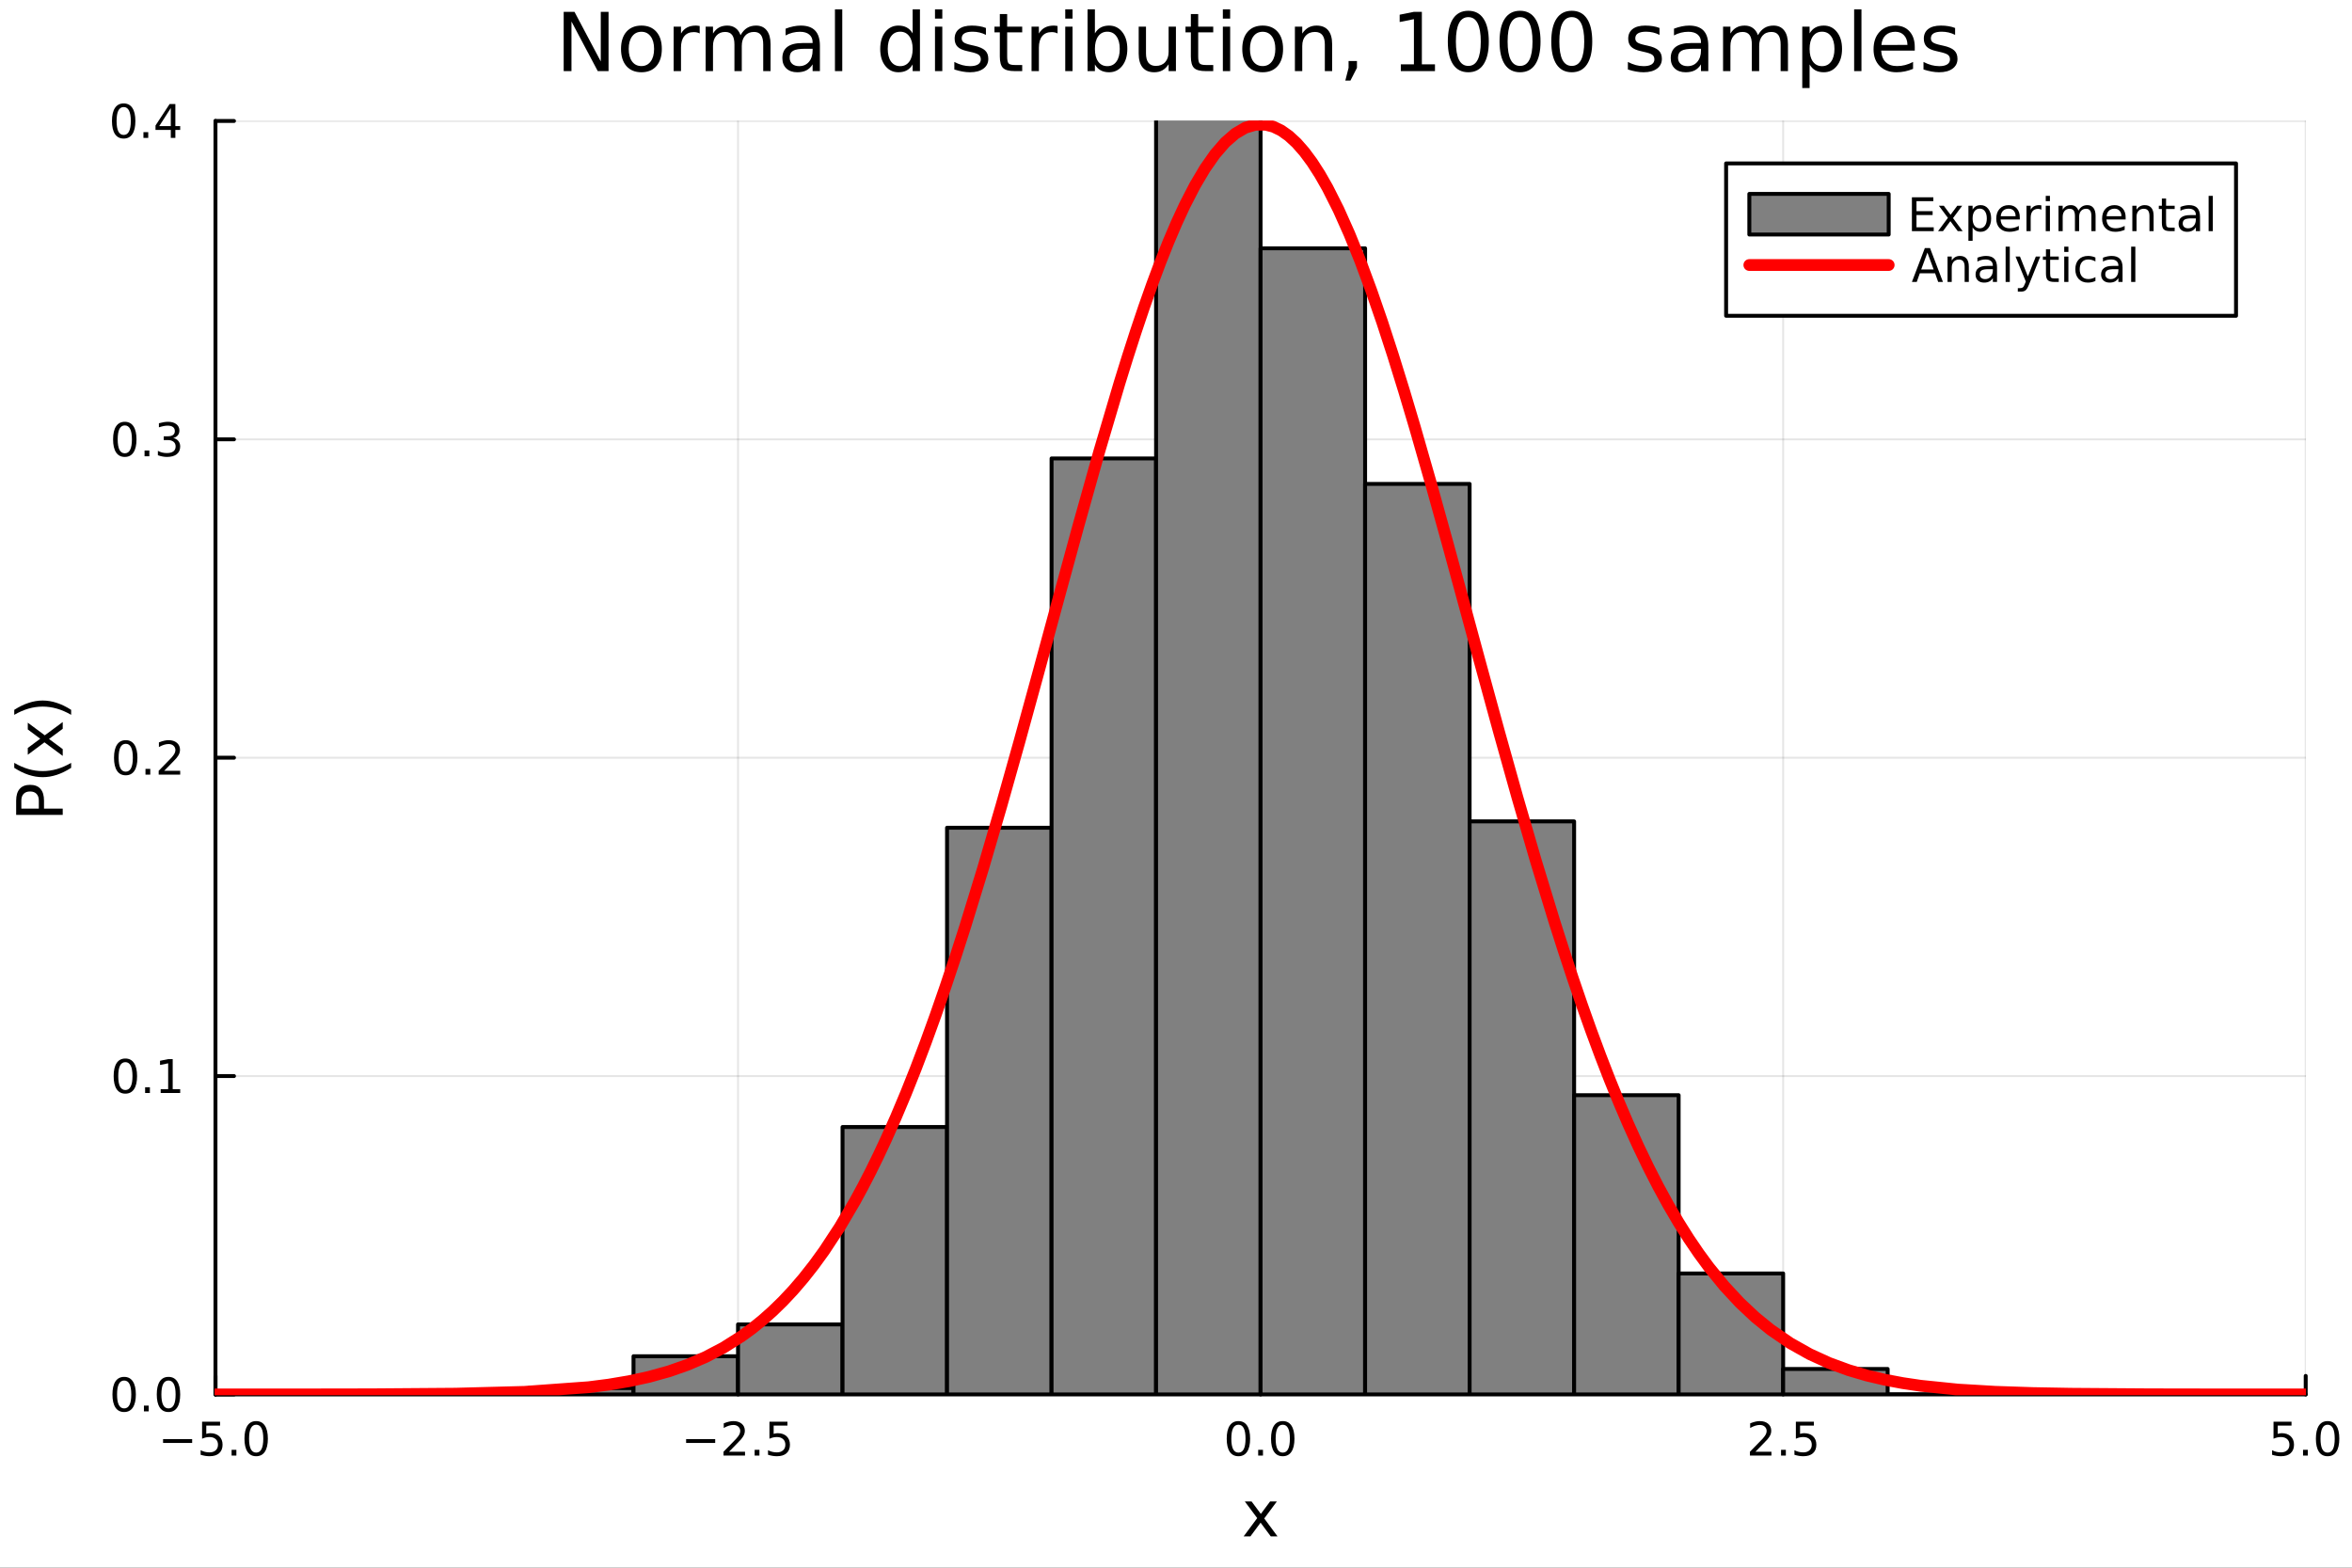
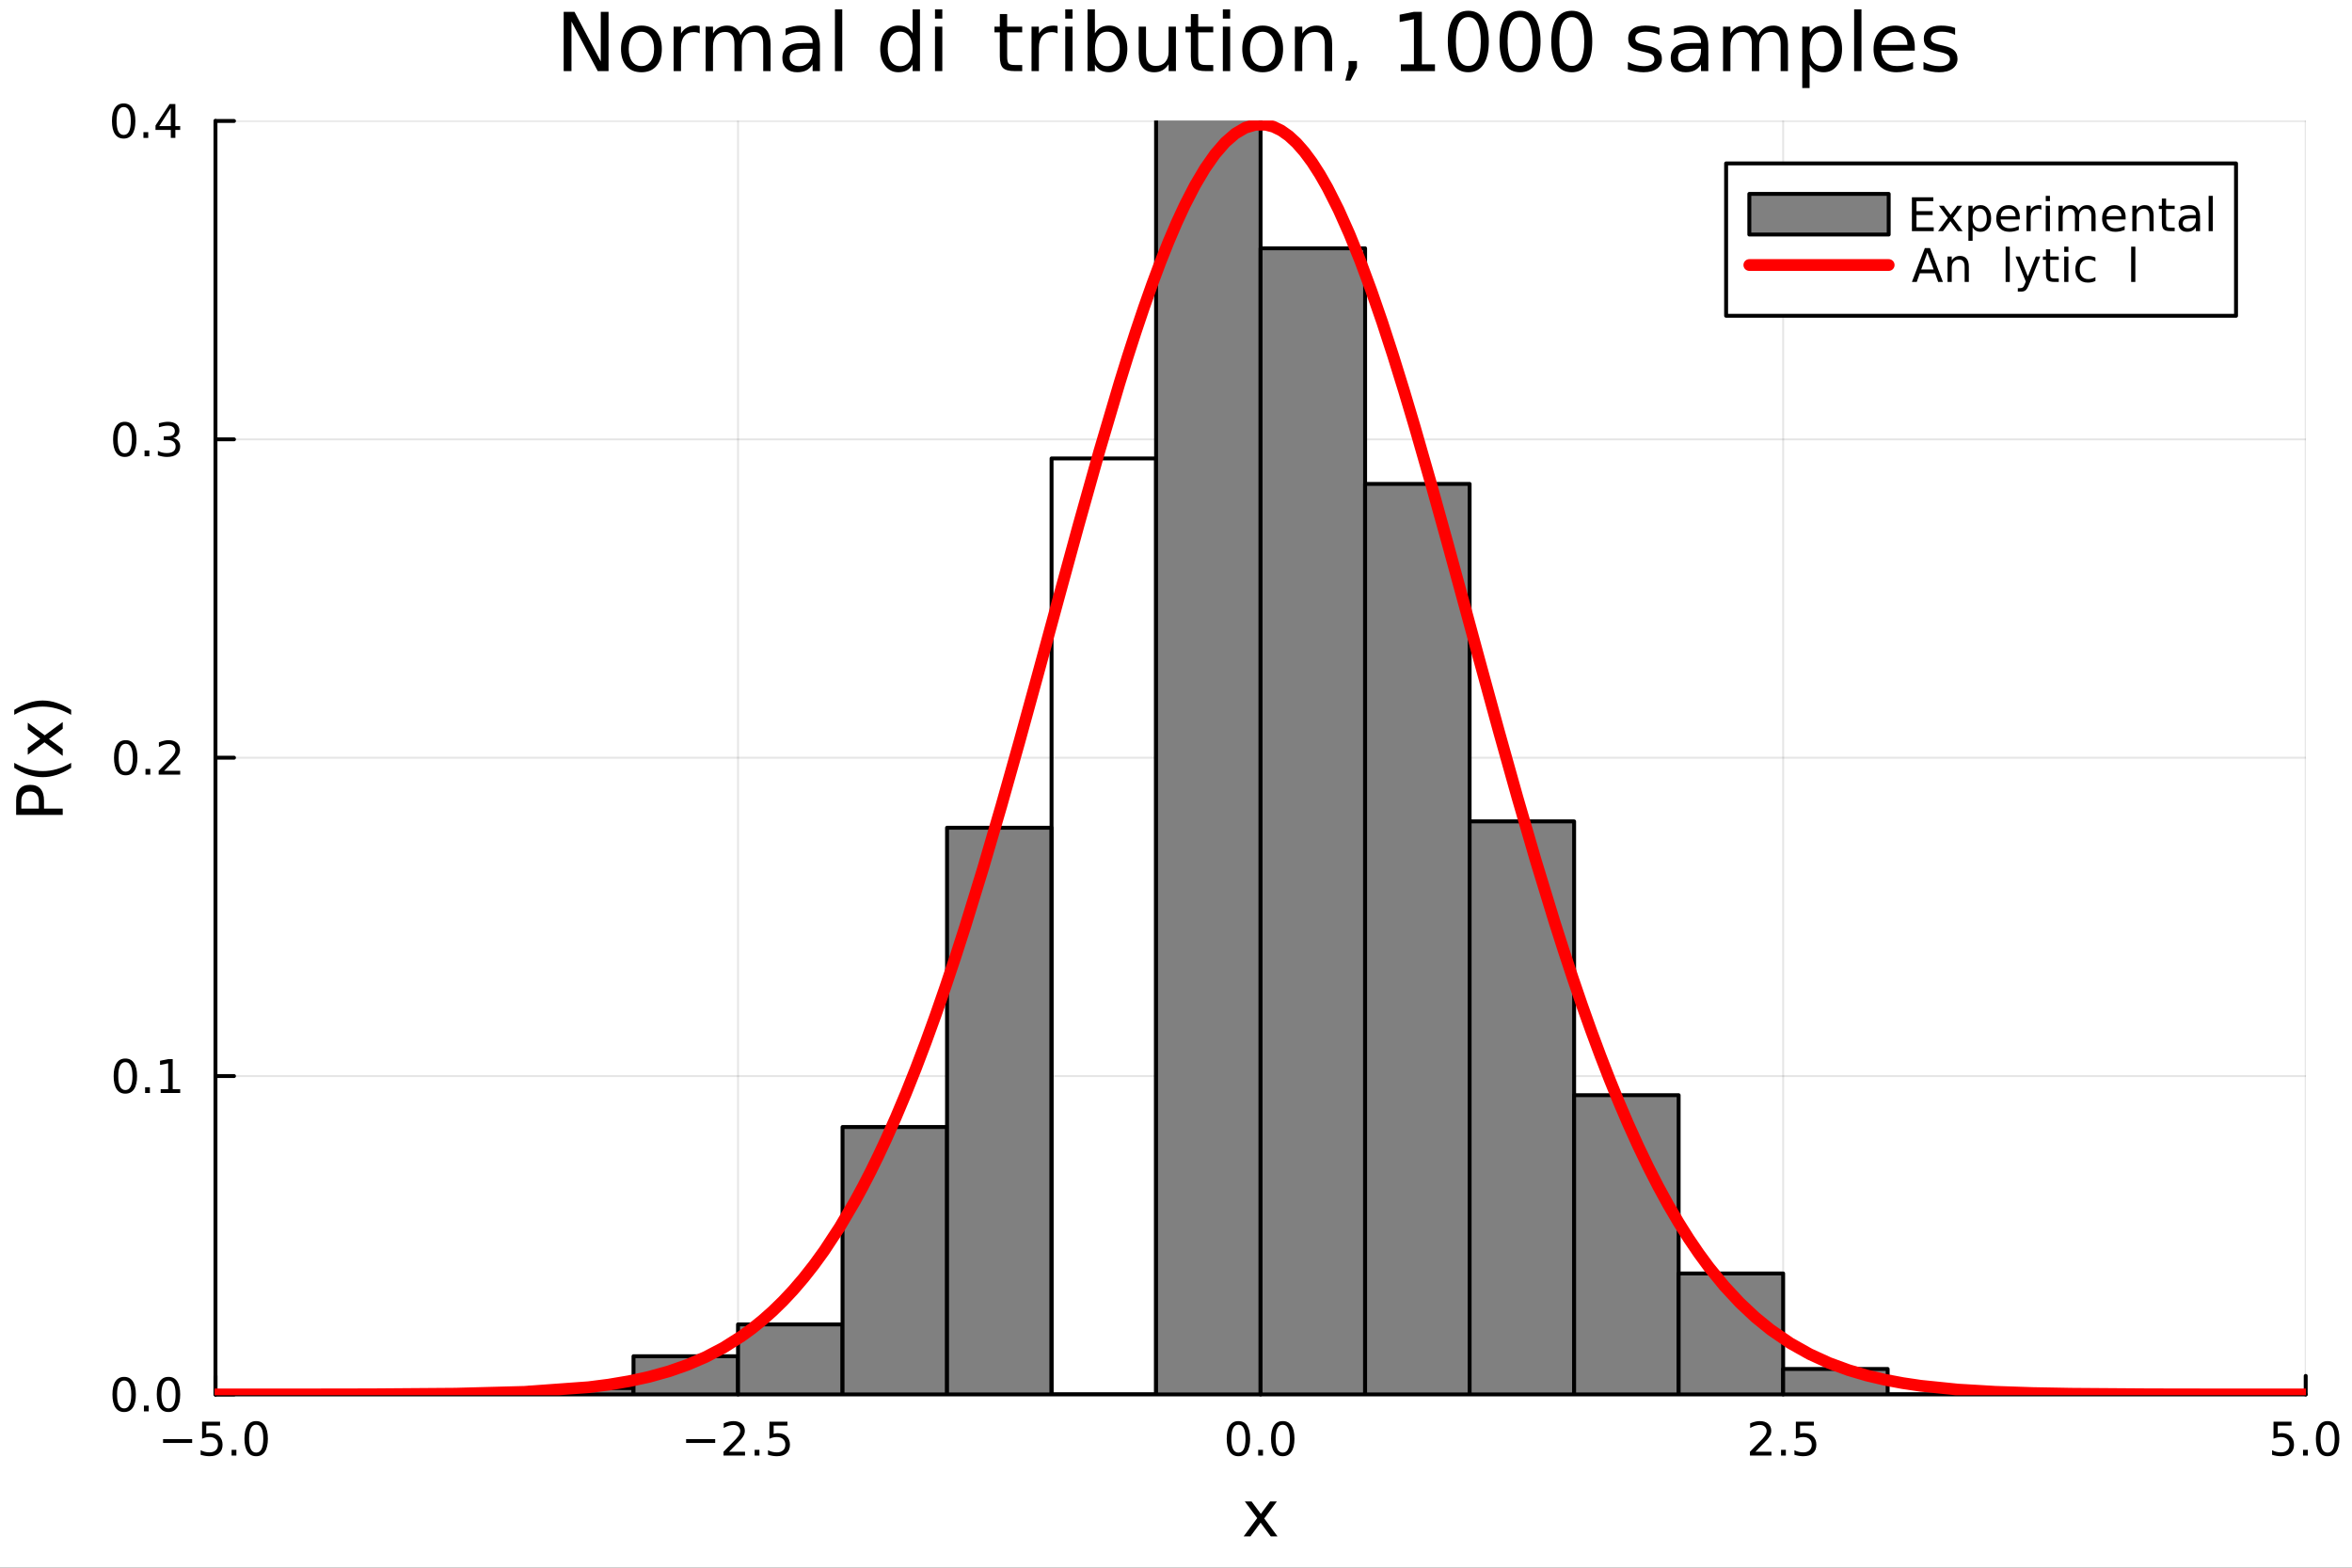
<svg xmlns="http://www.w3.org/2000/svg" width="600" height="400" viewBox="0 0 2400 1600">
  <rect x="0" y="0" width="2400" height="1600" fill="#333333" stroke="none" />
  <defs>
    <clipPath id="clip930">
      <rect x="0" y="0" width="2400" height="1600" />
    </clipPath>
  </defs>
  <path clip-path="url(#clip930)" d="M0 1600 L2400 1600 L2400 0 L0 0  Z" fill="#ffffff" fill-rule="evenodd" fill-opacity="1" />
  <defs>
    <clipPath id="clip931">
      <rect x="480" y="0" width="1681" height="1600" />
    </clipPath>
  </defs>
  <path clip-path="url(#clip930)" d="M219.866 1423.18 L2352.76 1423.18 L2352.76 123.472 L219.866 123.472  Z" fill="#ffffff" fill-rule="evenodd" fill-opacity="1" />
  <defs>
    <clipPath id="clip932">
      <rect x="219" y="123" width="2134" height="1301" />
    </clipPath>
  </defs>
  <polyline clip-path="url(#clip932)" style="stroke:#000000; stroke-linecap:round; stroke-linejoin:round; stroke-width:2; stroke-opacity:0.1; fill:none" points="219.866,1423.18 219.866,123.472 " />
  <polyline clip-path="url(#clip932)" style="stroke:#000000; stroke-linecap:round; stroke-linejoin:round; stroke-width:2; stroke-opacity:0.1; fill:none" points="753.089,1423.18 753.089,123.472 " />
  <polyline clip-path="url(#clip932)" style="stroke:#000000; stroke-linecap:round; stroke-linejoin:round; stroke-width:2; stroke-opacity:0.1; fill:none" points="1286.31,1423.18 1286.31,123.472 " />
  <polyline clip-path="url(#clip932)" style="stroke:#000000; stroke-linecap:round; stroke-linejoin:round; stroke-width:2; stroke-opacity:0.1; fill:none" points="1819.53,1423.18 1819.53,123.472 " />
  <polyline clip-path="url(#clip932)" style="stroke:#000000; stroke-linecap:round; stroke-linejoin:round; stroke-width:2; stroke-opacity:0.1; fill:none" points="2352.76,1423.18 2352.76,123.472 " />
  <polyline clip-path="url(#clip932)" style="stroke:#000000; stroke-linecap:round; stroke-linejoin:round; stroke-width:2; stroke-opacity:0.1; fill:none" points="219.866,1423.18 2352.76,1423.18 " />
  <polyline clip-path="url(#clip932)" style="stroke:#000000; stroke-linecap:round; stroke-linejoin:round; stroke-width:2; stroke-opacity:0.1; fill:none" points="219.866,1098.25 2352.76,1098.25 " />
  <polyline clip-path="url(#clip932)" style="stroke:#000000; stroke-linecap:round; stroke-linejoin:round; stroke-width:2; stroke-opacity:0.1; fill:none" points="219.866,773.326 2352.76,773.326 " />
  <polyline clip-path="url(#clip932)" style="stroke:#000000; stroke-linecap:round; stroke-linejoin:round; stroke-width:2; stroke-opacity:0.1; fill:none" points="219.866,448.399 2352.76,448.399 " />
  <polyline clip-path="url(#clip932)" style="stroke:#000000; stroke-linecap:round; stroke-linejoin:round; stroke-width:2; stroke-opacity:0.1; fill:none" points="219.866,123.472 2352.76,123.472 " />
  <polyline clip-path="url(#clip930)" style="stroke:#000000; stroke-linecap:round; stroke-linejoin:round; stroke-width:4; stroke-opacity:1; fill:none" points="219.866,1423.18 2352.76,1423.18 " />
  <polyline clip-path="url(#clip930)" style="stroke:#000000; stroke-linecap:round; stroke-linejoin:round; stroke-width:4; stroke-opacity:1; fill:none" points="219.866,1423.18 219.866,1404.28 " />
  <polyline clip-path="url(#clip930)" style="stroke:#000000; stroke-linecap:round; stroke-linejoin:round; stroke-width:4; stroke-opacity:1; fill:none" points="753.089,1423.18 753.089,1404.28 " />
  <polyline clip-path="url(#clip930)" style="stroke:#000000; stroke-linecap:round; stroke-linejoin:round; stroke-width:4; stroke-opacity:1; fill:none" points="1286.31,1423.18 1286.31,1404.28 " />
  <polyline clip-path="url(#clip930)" style="stroke:#000000; stroke-linecap:round; stroke-linejoin:round; stroke-width:4; stroke-opacity:1; fill:none" points="1819.53,1423.18 1819.53,1404.28 " />
  <polyline clip-path="url(#clip930)" style="stroke:#000000; stroke-linecap:round; stroke-linejoin:round; stroke-width:4; stroke-opacity:1; fill:none" points="2352.76,1423.18 2352.76,1404.28 " />
  <path clip-path="url(#clip930)" d="M166.394 1468.75 L196.07 1468.75 L196.07 1472.69 L166.394 1472.69 L166.394 1468.75 Z" fill="#000000" fill-rule="nonzero" fill-opacity="1" />
  <path clip-path="url(#clip930)" d="M206.209 1451.02 L224.565 1451.02 L224.565 1454.96 L210.491 1454.96 L210.491 1463.43 Q211.51 1463.08 212.528 1462.92 Q213.547 1462.73 214.565 1462.73 Q220.352 1462.73 223.732 1465.9 Q227.112 1469.08 227.112 1474.49 Q227.112 1480.07 223.639 1483.17 Q220.167 1486.25 213.848 1486.25 Q211.672 1486.25 209.403 1485.88 Q207.158 1485.51 204.751 1484.77 L204.751 1480.07 Q206.834 1481.2 209.056 1481.76 Q211.278 1482.32 213.755 1482.32 Q217.76 1482.32 220.098 1480.21 Q222.436 1478.1 222.436 1474.49 Q222.436 1470.88 220.098 1468.77 Q217.76 1466.67 213.755 1466.67 Q211.88 1466.67 210.005 1467.08 Q208.153 1467.5 206.209 1468.38 L206.209 1451.02 Z" fill="#000000" fill-rule="nonzero" fill-opacity="1" />
  <path clip-path="url(#clip930)" d="M236.325 1479.7 L241.209 1479.7 L241.209 1485.58 L236.325 1485.58 L236.325 1479.7 Z" fill="#000000" fill-rule="nonzero" fill-opacity="1" />
  <path clip-path="url(#clip930)" d="M261.394 1454.1 Q257.783 1454.1 255.954 1457.66 Q254.148 1461.2 254.148 1468.33 Q254.148 1475.44 255.954 1479.01 Q257.783 1482.55 261.394 1482.55 Q265.028 1482.55 266.834 1479.01 Q268.662 1475.44 268.662 1468.33 Q268.662 1461.2 266.834 1457.66 Q265.028 1454.1 261.394 1454.1 M261.394 1450.39 Q267.204 1450.39 270.26 1455 Q273.338 1459.58 273.338 1468.33 Q273.338 1477.06 270.26 1481.67 Q267.204 1486.25 261.394 1486.25 Q255.584 1486.25 252.505 1481.67 Q249.449 1477.06 249.449 1468.33 Q249.449 1459.58 252.505 1455 Q255.584 1450.39 261.394 1450.39 Z" fill="#000000" fill-rule="nonzero" fill-opacity="1" />
  <path clip-path="url(#clip930)" d="M700.114 1468.75 L729.79 1468.75 L729.79 1472.69 L700.114 1472.69 L700.114 1468.75 Z" fill="#000000" fill-rule="nonzero" fill-opacity="1" />
  <path clip-path="url(#clip930)" d="M743.91 1481.64 L760.23 1481.64 L760.23 1485.58 L738.286 1485.58 L738.286 1481.64 Q740.948 1478.89 745.531 1474.26 Q750.137 1469.61 751.318 1468.27 Q753.563 1465.74 754.443 1464.01 Q755.346 1462.25 755.346 1460.56 Q755.346 1457.8 753.401 1456.07 Q751.48 1454.33 748.378 1454.33 Q746.179 1454.33 743.725 1455.09 Q741.295 1455.86 738.517 1457.41 L738.517 1452.69 Q741.341 1451.55 743.795 1450.97 Q746.248 1450.39 748.285 1450.39 Q753.656 1450.39 756.85 1453.08 Q760.045 1455.77 760.045 1460.26 Q760.045 1462.39 759.234 1464.31 Q758.447 1466.2 756.341 1468.8 Q755.762 1469.47 752.66 1472.69 Q749.559 1475.88 743.91 1481.64 Z" fill="#000000" fill-rule="nonzero" fill-opacity="1" />
  <path clip-path="url(#clip930)" d="M770.045 1479.7 L774.929 1479.7 L774.929 1485.58 L770.045 1485.58 L770.045 1479.7 Z" fill="#000000" fill-rule="nonzero" fill-opacity="1" />
  <path clip-path="url(#clip930)" d="M785.16 1451.02 L803.517 1451.02 L803.517 1454.96 L789.443 1454.96 L789.443 1463.43 Q790.461 1463.08 791.48 1462.92 Q792.498 1462.73 793.517 1462.73 Q799.304 1462.73 802.683 1465.9 Q806.063 1469.08 806.063 1474.49 Q806.063 1480.07 802.591 1483.17 Q799.119 1486.25 792.799 1486.25 Q790.623 1486.25 788.355 1485.88 Q786.109 1485.51 783.702 1484.77 L783.702 1480.07 Q785.785 1481.2 788.007 1481.76 Q790.23 1482.32 792.707 1482.32 Q796.711 1482.32 799.049 1480.21 Q801.387 1478.1 801.387 1474.49 Q801.387 1470.88 799.049 1468.77 Q796.711 1466.67 792.707 1466.67 Q790.832 1466.67 788.957 1467.08 Q787.105 1467.5 785.16 1468.38 L785.16 1451.02 Z" fill="#000000" fill-rule="nonzero" fill-opacity="1" />
  <path clip-path="url(#clip930)" d="M1263.7 1454.1 Q1260.08 1454.1 1258.26 1457.66 Q1256.45 1461.2 1256.45 1468.33 Q1256.45 1475.44 1258.26 1479.01 Q1260.08 1482.55 1263.7 1482.55 Q1267.33 1482.55 1269.14 1479.01 Q1270.96 1475.44 1270.96 1468.33 Q1270.96 1461.2 1269.14 1457.66 Q1267.33 1454.1 1263.7 1454.1 M1263.7 1450.39 Q1269.51 1450.39 1272.56 1455 Q1275.64 1459.58 1275.64 1468.33 Q1275.64 1477.06 1272.56 1481.67 Q1269.51 1486.25 1263.7 1486.25 Q1257.89 1486.25 1254.81 1481.67 Q1251.75 1477.06 1251.75 1468.33 Q1251.75 1459.58 1254.81 1455 Q1257.89 1450.39 1263.7 1450.39 Z" fill="#000000" fill-rule="nonzero" fill-opacity="1" />
  <path clip-path="url(#clip930)" d="M1283.86 1479.7 L1288.74 1479.7 L1288.74 1485.58 L1283.86 1485.58 L1283.86 1479.7 Z" fill="#000000" fill-rule="nonzero" fill-opacity="1" />
  <path clip-path="url(#clip930)" d="M1308.93 1454.1 Q1305.32 1454.1 1303.49 1457.66 Q1301.68 1461.2 1301.68 1468.33 Q1301.68 1475.44 1303.49 1479.01 Q1305.32 1482.55 1308.93 1482.55 Q1312.56 1482.55 1314.37 1479.01 Q1316.2 1475.44 1316.2 1468.33 Q1316.2 1461.2 1314.37 1457.66 Q1312.56 1454.1 1308.93 1454.1 M1308.93 1450.39 Q1314.74 1450.39 1317.79 1455 Q1320.87 1459.58 1320.87 1468.33 Q1320.87 1477.06 1317.79 1481.67 Q1314.74 1486.25 1308.93 1486.25 Q1303.12 1486.25 1300.04 1481.67 Q1296.98 1477.06 1296.98 1468.33 Q1296.98 1459.58 1300.04 1455 Q1303.12 1450.39 1308.93 1450.39 Z" fill="#000000" fill-rule="nonzero" fill-opacity="1" />
  <path clip-path="url(#clip930)" d="M1791.27 1481.64 L1807.59 1481.64 L1807.59 1485.58 L1785.64 1485.58 L1785.64 1481.64 Q1788.31 1478.89 1792.89 1474.26 Q1797.5 1469.61 1798.68 1468.27 Q1800.92 1465.74 1801.8 1464.01 Q1802.7 1462.25 1802.7 1460.56 Q1802.7 1457.8 1800.76 1456.07 Q1798.84 1454.33 1795.74 1454.33 Q1793.54 1454.33 1791.08 1455.09 Q1788.65 1455.86 1785.88 1457.41 L1785.88 1452.69 Q1788.7 1451.55 1791.15 1450.97 Q1793.61 1450.39 1795.64 1450.39 Q1801.02 1450.39 1804.21 1453.08 Q1807.4 1455.77 1807.4 1460.26 Q1807.4 1462.39 1806.59 1464.31 Q1805.81 1466.2 1803.7 1468.8 Q1803.12 1469.47 1800.02 1472.69 Q1796.92 1475.88 1791.27 1481.64 Z" fill="#000000" fill-rule="nonzero" fill-opacity="1" />
  <path clip-path="url(#clip930)" d="M1817.4 1479.7 L1822.29 1479.7 L1822.29 1485.58 L1817.4 1485.58 L1817.4 1479.7 Z" fill="#000000" fill-rule="nonzero" fill-opacity="1" />
  <path clip-path="url(#clip930)" d="M1832.52 1451.02 L1850.88 1451.02 L1850.88 1454.96 L1836.8 1454.96 L1836.8 1463.43 Q1837.82 1463.08 1838.84 1462.92 Q1839.86 1462.73 1840.88 1462.73 Q1846.66 1462.73 1850.04 1465.9 Q1853.42 1469.08 1853.42 1474.49 Q1853.42 1480.07 1849.95 1483.17 Q1846.48 1486.25 1840.16 1486.25 Q1837.98 1486.25 1835.71 1485.88 Q1833.47 1485.51 1831.06 1484.77 L1831.06 1480.07 Q1833.14 1481.2 1835.37 1481.76 Q1837.59 1482.32 1840.07 1482.32 Q1844.07 1482.32 1846.41 1480.21 Q1848.75 1478.1 1848.75 1474.49 Q1848.75 1470.88 1846.41 1468.77 Q1844.07 1466.67 1840.07 1466.67 Q1838.19 1466.67 1836.32 1467.08 Q1834.46 1467.5 1832.52 1468.38 L1832.52 1451.02 Z" fill="#000000" fill-rule="nonzero" fill-opacity="1" />
  <path clip-path="url(#clip930)" d="M2319.92 1451.02 L2338.28 1451.02 L2338.28 1454.96 L2324.2 1454.96 L2324.2 1463.43 Q2325.22 1463.08 2326.24 1462.92 Q2327.26 1462.73 2328.28 1462.73 Q2334.06 1462.73 2337.44 1465.9 Q2340.82 1469.08 2340.82 1474.49 Q2340.82 1480.07 2337.35 1483.17 Q2333.88 1486.25 2327.56 1486.25 Q2325.38 1486.25 2323.11 1485.88 Q2320.87 1485.51 2318.46 1484.77 L2318.46 1480.07 Q2320.55 1481.2 2322.77 1481.76 Q2324.99 1482.32 2327.47 1482.32 Q2331.47 1482.32 2333.81 1480.21 Q2336.15 1478.1 2336.15 1474.49 Q2336.15 1470.88 2333.81 1468.77 Q2331.47 1466.67 2327.47 1466.67 Q2325.59 1466.67 2323.72 1467.08 Q2321.86 1467.5 2319.92 1468.38 L2319.92 1451.02 Z" fill="#000000" fill-rule="nonzero" fill-opacity="1" />
  <path clip-path="url(#clip930)" d="M2350.04 1479.7 L2354.92 1479.7 L2354.92 1485.58 L2350.04 1485.58 L2350.04 1479.7 Z" fill="#000000" fill-rule="nonzero" fill-opacity="1" />
  <path clip-path="url(#clip930)" d="M2375.11 1454.1 Q2371.49 1454.1 2369.67 1457.66 Q2367.86 1461.2 2367.86 1468.33 Q2367.86 1475.44 2369.67 1479.01 Q2371.49 1482.55 2375.11 1482.55 Q2378.74 1482.55 2380.55 1479.01 Q2382.37 1475.44 2382.37 1468.33 Q2382.37 1461.2 2380.55 1457.66 Q2378.74 1454.1 2375.11 1454.1 M2375.11 1450.39 Q2380.92 1450.39 2383.97 1455 Q2387.05 1459.58 2387.05 1468.33 Q2387.05 1477.06 2383.97 1481.67 Q2380.92 1486.25 2375.11 1486.25 Q2369.3 1486.25 2366.22 1481.67 Q2363.16 1477.06 2363.16 1468.33 Q2363.16 1459.58 2366.22 1455 Q2369.3 1450.39 2375.11 1450.39 Z" fill="#000000" fill-rule="nonzero" fill-opacity="1" />
  <path clip-path="url(#clip930)" d="M1302.93 1532.4 L1290.04 1549.74 L1303.59 1568.04 L1296.69 1568.04 L1286.31 1554.04 L1275.93 1568.04 L1269.03 1568.04 L1282.87 1549.39 L1270.21 1532.4 L1277.11 1532.4 L1286.57 1545.1 L1296.02 1532.4 L1302.93 1532.4 Z" fill="#000000" fill-rule="nonzero" fill-opacity="1" />
  <polyline clip-path="url(#clip930)" style="stroke:#000000; stroke-linecap:round; stroke-linejoin:round; stroke-width:4; stroke-opacity:1; fill:none" points="219.866,1423.18 219.866,123.472 " />
  <polyline clip-path="url(#clip930)" style="stroke:#000000; stroke-linecap:round; stroke-linejoin:round; stroke-width:4; stroke-opacity:1; fill:none" points="219.866,1423.18 238.764,1423.18 " />
  <polyline clip-path="url(#clip930)" style="stroke:#000000; stroke-linecap:round; stroke-linejoin:round; stroke-width:4; stroke-opacity:1; fill:none" points="219.866,1098.25 238.764,1098.25 " />
  <polyline clip-path="url(#clip930)" style="stroke:#000000; stroke-linecap:round; stroke-linejoin:round; stroke-width:4; stroke-opacity:1; fill:none" points="219.866,773.326 238.764,773.326 " />
  <polyline clip-path="url(#clip930)" style="stroke:#000000; stroke-linecap:round; stroke-linejoin:round; stroke-width:4; stroke-opacity:1; fill:none" points="219.866,448.399 238.764,448.399 " />
  <polyline clip-path="url(#clip930)" style="stroke:#000000; stroke-linecap:round; stroke-linejoin:round; stroke-width:4; stroke-opacity:1; fill:none" points="219.866,123.472 238.764,123.472 " />
  <path clip-path="url(#clip930)" d="M126.691 1408.98 Q123.08 1408.98 121.251 1412.54 Q119.445 1416.08 119.445 1423.21 Q119.445 1430.32 121.251 1433.89 Q123.08 1437.43 126.691 1437.43 Q130.325 1437.43 132.13 1433.89 Q133.959 1430.32 133.959 1423.21 Q133.959 1416.08 132.13 1412.54 Q130.325 1408.98 126.691 1408.98 M126.691 1405.27 Q132.501 1405.27 135.556 1409.88 Q138.635 1414.46 138.635 1423.21 Q138.635 1431.94 135.556 1436.55 Q132.501 1441.13 126.691 1441.13 Q120.88 1441.13 117.802 1436.55 Q114.746 1431.94 114.746 1423.21 Q114.746 1414.46 117.802 1409.88 Q120.88 1405.27 126.691 1405.27 Z" fill="#000000" fill-rule="nonzero" fill-opacity="1" />
  <path clip-path="url(#clip930)" d="M146.853 1434.58 L151.737 1434.58 L151.737 1440.46 L146.853 1440.46 L146.853 1434.58 Z" fill="#000000" fill-rule="nonzero" fill-opacity="1" />
  <path clip-path="url(#clip930)" d="M171.922 1408.98 Q168.311 1408.98 166.482 1412.54 Q164.677 1416.08 164.677 1423.21 Q164.677 1430.32 166.482 1433.89 Q168.311 1437.43 171.922 1437.43 Q175.556 1437.43 177.362 1433.89 Q179.19 1430.32 179.19 1423.21 Q179.19 1416.08 177.362 1412.54 Q175.556 1408.98 171.922 1408.98 M171.922 1405.27 Q177.732 1405.27 180.788 1409.88 Q183.866 1414.46 183.866 1423.21 Q183.866 1431.94 180.788 1436.55 Q177.732 1441.13 171.922 1441.13 Q166.112 1441.13 163.033 1436.55 Q159.978 1431.94 159.978 1423.21 Q159.978 1414.46 163.033 1409.88 Q166.112 1405.27 171.922 1405.27 Z" fill="#000000" fill-rule="nonzero" fill-opacity="1" />
  <path clip-path="url(#clip930)" d="M127.917 1084.05 Q124.306 1084.05 122.478 1087.62 Q120.672 1091.16 120.672 1098.29 Q120.672 1105.39 122.478 1108.96 Q124.306 1112.5 127.917 1112.5 Q131.552 1112.5 133.357 1108.96 Q135.186 1105.39 135.186 1098.29 Q135.186 1091.16 133.357 1087.62 Q131.552 1084.05 127.917 1084.05 M127.917 1080.35 Q133.728 1080.35 136.783 1084.95 Q139.862 1089.54 139.862 1098.29 Q139.862 1107.01 136.783 1111.62 Q133.728 1116.2 127.917 1116.2 Q122.107 1116.2 119.029 1111.62 Q115.973 1107.01 115.973 1098.29 Q115.973 1089.54 119.029 1084.95 Q122.107 1080.35 127.917 1080.35 Z" fill="#000000" fill-rule="nonzero" fill-opacity="1" />
  <path clip-path="url(#clip930)" d="M148.079 1109.65 L152.964 1109.65 L152.964 1115.53 L148.079 1115.53 L148.079 1109.65 Z" fill="#000000" fill-rule="nonzero" fill-opacity="1" />
  <path clip-path="url(#clip930)" d="M163.959 1111.6 L171.598 1111.6 L171.598 1085.23 L163.288 1086.9 L163.288 1082.64 L171.552 1080.97 L176.227 1080.97 L176.227 1111.6 L183.866 1111.6 L183.866 1115.53 L163.959 1115.53 L163.959 1111.6 Z" fill="#000000" fill-rule="nonzero" fill-opacity="1" />
  <path clip-path="url(#clip930)" d="M128.288 759.125 Q124.677 759.125 122.848 762.689 Q121.043 766.231 121.043 773.361 Q121.043 780.467 122.848 784.032 Q124.677 787.574 128.288 787.574 Q131.922 787.574 133.728 784.032 Q135.556 780.467 135.556 773.361 Q135.556 766.231 133.728 762.689 Q131.922 759.125 128.288 759.125 M128.288 755.421 Q134.098 755.421 137.154 760.027 Q140.232 764.611 140.232 773.361 Q140.232 782.088 137.154 786.694 Q134.098 791.277 128.288 791.277 Q122.478 791.277 119.399 786.694 Q116.343 782.088 116.343 773.361 Q116.343 764.611 119.399 760.027 Q122.478 755.421 128.288 755.421 Z" fill="#000000" fill-rule="nonzero" fill-opacity="1" />
  <path clip-path="url(#clip930)" d="M148.45 784.726 L153.334 784.726 L153.334 790.606 L148.45 790.606 L148.45 784.726 Z" fill="#000000" fill-rule="nonzero" fill-opacity="1" />
  <path clip-path="url(#clip930)" d="M167.547 786.671 L183.866 786.671 L183.866 790.606 L161.922 790.606 L161.922 786.671 Q164.584 783.916 169.167 779.287 Q173.774 774.634 174.954 773.291 Q177.2 770.768 178.079 769.032 Q178.982 767.273 178.982 765.583 Q178.982 762.828 177.038 761.092 Q175.116 759.356 172.014 759.356 Q169.815 759.356 167.362 760.12 Q164.931 760.884 162.153 762.435 L162.153 757.713 Q164.977 756.578 167.431 756 Q169.885 755.421 171.922 755.421 Q177.292 755.421 180.487 758.106 Q183.681 760.791 183.681 765.282 Q183.681 767.412 182.871 769.333 Q182.084 771.231 179.977 773.824 Q179.399 774.495 176.297 777.713 Q173.195 780.907 167.547 786.671 Z" fill="#000000" fill-rule="nonzero" fill-opacity="1" />
  <path clip-path="url(#clip930)" d="M127.339 434.198 Q123.728 434.198 121.899 437.763 Q120.093 441.304 120.093 448.434 Q120.093 455.54 121.899 459.105 Q123.728 462.647 127.339 462.647 Q130.973 462.647 132.779 459.105 Q134.607 455.54 134.607 448.434 Q134.607 441.304 132.779 437.763 Q130.973 434.198 127.339 434.198 M127.339 430.494 Q133.149 430.494 136.204 435.101 Q139.283 439.684 139.283 448.434 Q139.283 457.161 136.204 461.767 Q133.149 466.35 127.339 466.35 Q121.529 466.35 118.45 461.767 Q115.394 457.161 115.394 448.434 Q115.394 439.684 118.45 435.101 Q121.529 430.494 127.339 430.494 Z" fill="#000000" fill-rule="nonzero" fill-opacity="1" />
  <path clip-path="url(#clip930)" d="M147.501 459.799 L152.385 459.799 L152.385 465.679 L147.501 465.679 L147.501 459.799 Z" fill="#000000" fill-rule="nonzero" fill-opacity="1" />
  <path clip-path="url(#clip930)" d="M176.737 447.045 Q180.093 447.762 181.968 450.031 Q183.866 452.299 183.866 455.633 Q183.866 460.749 180.348 463.549 Q176.829 466.35 170.348 466.35 Q168.172 466.35 165.857 465.911 Q163.565 465.494 161.112 464.637 L161.112 460.124 Q163.056 461.258 165.371 461.836 Q167.686 462.415 170.209 462.415 Q174.607 462.415 176.899 460.679 Q179.214 458.943 179.214 455.633 Q179.214 452.577 177.061 450.864 Q174.931 449.128 171.112 449.128 L167.084 449.128 L167.084 445.286 L171.297 445.286 Q174.746 445.286 176.575 443.92 Q178.403 442.531 178.403 439.938 Q178.403 437.276 176.505 435.864 Q174.63 434.429 171.112 434.429 Q169.19 434.429 166.991 434.846 Q164.792 435.263 162.153 436.142 L162.153 431.976 Q164.815 431.235 167.13 430.864 Q169.468 430.494 171.528 430.494 Q176.852 430.494 179.954 432.925 Q183.056 435.332 183.056 439.452 Q183.056 442.323 181.413 444.313 Q179.769 446.281 176.737 447.045 Z" fill="#000000" fill-rule="nonzero" fill-opacity="1" />
  <path clip-path="url(#clip930)" d="M126.205 109.271 Q122.593 109.271 120.765 112.836 Q118.959 116.377 118.959 123.507 Q118.959 130.613 120.765 134.178 Q122.593 137.72 126.205 137.72 Q129.839 137.72 131.644 134.178 Q133.473 130.613 133.473 123.507 Q133.473 116.377 131.644 112.836 Q129.839 109.271 126.205 109.271 M126.205 105.567 Q132.015 105.567 135.07 110.174 Q138.149 114.757 138.149 123.507 Q138.149 132.234 135.07 136.84 Q132.015 141.423 126.205 141.423 Q120.394 141.423 117.316 136.84 Q114.26 132.234 114.26 123.507 Q114.26 114.757 117.316 110.174 Q120.394 105.567 126.205 105.567 Z" fill="#000000" fill-rule="nonzero" fill-opacity="1" />
  <path clip-path="url(#clip930)" d="M146.366 134.873 L151.251 134.873 L151.251 140.752 L146.366 140.752 L146.366 134.873 Z" fill="#000000" fill-rule="nonzero" fill-opacity="1" />
  <path clip-path="url(#clip930)" d="M174.283 110.266 L162.477 128.715 L174.283 128.715 L174.283 110.266 M173.056 106.192 L178.936 106.192 L178.936 128.715 L183.866 128.715 L183.866 132.604 L178.936 132.604 L178.936 140.752 L174.283 140.752 L174.283 132.604 L158.681 132.604 L158.681 128.09 L173.056 106.192 Z" fill="#000000" fill-rule="nonzero" fill-opacity="1" />
  <path clip-path="url(#clip930)" d="M21.768 825.27 L39.623 825.27 L39.623 817.186 Q39.623 812.698 37.3 810.247 Q34.977 807.796 30.68 807.796 Q26.415 807.796 24.091 810.247 Q21.768 812.698 21.768 817.186 L21.768 825.27 M16.484 831.7 L16.484 817.186 Q16.484 809.197 20.113 805.123 Q23.709 801.017 30.68 801.017 Q37.714 801.017 41.31 805.123 Q44.907 809.197 44.907 817.186 L44.907 825.27 L64.004 825.27 L64.004 831.7 L16.484 831.7 Z" fill="#000000" fill-rule="nonzero" fill-opacity="1" />
  <path clip-path="url(#clip930)" d="M14.543 778.578 Q21.863 782.843 29.025 784.912 Q36.186 786.98 43.538 786.98 Q50.891 786.98 58.116 784.912 Q65.309 782.811 72.598 778.578 L72.598 783.67 Q65.118 788.445 57.893 790.832 Q50.668 793.187 43.538 793.187 Q36.441 793.187 29.247 790.832 Q22.054 788.476 14.543 783.67 L14.543 778.578 Z" fill="#000000" fill-rule="nonzero" fill-opacity="1" />
  <path clip-path="url(#clip930)" d="M28.356 737.583 L45.703 750.473 L64.004 736.914 L64.004 743.821 L50 754.197 L64.004 764.573 L64.004 771.48 L45.353 757.635 L28.356 770.302 L28.356 763.395 L41.056 753.942 L28.356 744.489 L28.356 737.583 Z" fill="#000000" fill-rule="nonzero" fill-opacity="1" />
  <path clip-path="url(#clip930)" d="M14.543 729.562 L14.543 724.469 Q22.054 719.695 29.247 717.34 Q36.441 714.952 43.538 714.952 Q50.668 714.952 57.893 717.34 Q65.118 719.695 72.598 724.469 L72.598 729.562 Q65.309 725.329 58.116 723.26 Q50.891 721.159 43.538 721.159 Q36.186 721.159 29.025 723.26 Q21.863 725.329 14.543 729.562 Z" fill="#000000" fill-rule="nonzero" fill-opacity="1" />
  <path clip-path="url(#clip930)" d="M575.195 12.096 L586.214 12.096 L613.031 62.692 L613.031 12.096 L620.97 12.096 L620.97 72.576 L609.952 72.576 L583.135 21.98 L583.135 72.576 L575.195 72.576 L575.195 12.096 Z" fill="#000000" fill-rule="nonzero" fill-opacity="1" />
  <path clip-path="url(#clip930)" d="M654.512 32.431 Q648.516 32.431 645.033 37.131 Q641.549 41.789 641.549 49.931 Q641.549 58.074 644.992 62.773 Q648.476 67.431 654.512 67.431 Q660.467 67.431 663.95 62.732 Q667.434 58.033 667.434 49.931 Q667.434 41.87 663.95 37.171 Q660.467 32.431 654.512 32.431 M654.512 26.112 Q664.234 26.112 669.784 32.431 Q675.333 38.751 675.333 49.931 Q675.333 61.071 669.784 67.431 Q664.234 73.751 654.512 73.751 Q644.749 73.751 639.199 67.431 Q633.69 61.071 633.69 49.931 Q633.69 38.751 639.199 32.431 Q644.749 26.112 654.512 26.112 Z" fill="#000000" fill-rule="nonzero" fill-opacity="1" />
  <path clip-path="url(#clip930)" d="M713.979 34.173 Q712.723 33.444 711.224 33.12 Q709.766 32.756 707.984 32.756 Q701.664 32.756 698.262 36.888 Q694.899 40.979 694.899 48.676 L694.899 72.576 L687.405 72.576 L687.405 27.206 L694.899 27.206 L694.899 34.254 Q697.249 30.122 701.016 28.138 Q704.784 26.112 710.171 26.112 Q710.941 26.112 711.873 26.234 Q712.804 26.315 713.939 26.517 L713.979 34.173 Z" fill="#000000" fill-rule="nonzero" fill-opacity="1" />
  <path clip-path="url(#clip930)" d="M755.663 35.915 Q758.458 30.892 762.347 28.502 Q766.236 26.112 771.502 26.112 Q778.591 26.112 782.439 31.095 Q786.288 36.037 786.288 45.192 L786.288 72.576 L778.794 72.576 L778.794 45.435 Q778.794 38.913 776.485 35.753 Q774.176 32.594 769.436 32.594 Q763.643 32.594 760.281 36.442 Q756.919 40.29 756.919 46.934 L756.919 72.576 L749.424 72.576 L749.424 45.435 Q749.424 38.873 747.115 35.753 Q744.806 32.594 739.986 32.594 Q734.274 32.594 730.912 36.482 Q727.55 40.331 727.55 46.934 L727.55 72.576 L720.055 72.576 L720.055 27.206 L727.55 27.206 L727.55 34.254 Q730.102 30.082 733.666 28.097 Q737.231 26.112 742.133 26.112 Q747.075 26.112 750.518 28.624 Q754.002 31.135 755.663 35.915 Z" fill="#000000" fill-rule="nonzero" fill-opacity="1" />
  <path clip-path="url(#clip930)" d="M821.774 49.769 Q812.74 49.769 809.256 51.835 Q805.773 53.901 805.773 58.884 Q805.773 62.854 808.365 65.203 Q810.998 67.512 815.495 67.512 Q821.693 67.512 825.419 63.137 Q829.187 58.722 829.187 51.43 L829.187 49.769 L821.774 49.769 M836.64 46.691 L836.64 72.576 L829.187 72.576 L829.187 65.689 Q826.635 69.821 822.827 71.806 Q819.019 73.751 813.51 73.751 Q806.542 73.751 802.41 69.862 Q798.319 65.933 798.319 59.37 Q798.319 51.714 803.423 47.825 Q808.568 43.936 818.735 43.936 L829.187 43.936 L829.187 43.207 Q829.187 38.062 825.784 35.267 Q822.422 32.431 816.305 32.431 Q812.416 32.431 808.73 33.363 Q805.043 34.295 801.641 36.158 L801.641 29.272 Q805.732 27.692 809.58 26.922 Q813.429 26.112 817.075 26.112 Q826.918 26.112 831.779 31.216 Q836.64 36.32 836.64 46.691 Z" fill="#000000" fill-rule="nonzero" fill-opacity="1" />
  <path clip-path="url(#clip930)" d="M851.993 9.544 L859.447 9.544 L859.447 72.576 L851.993 72.576 L851.993 9.544 Z" fill="#000000" fill-rule="nonzero" fill-opacity="1" />
  <path clip-path="url(#clip930)" d="M931.27 34.092 L931.27 9.544 L938.723 9.544 L938.723 72.576 L931.27 72.576 L931.27 65.77 Q928.92 69.821 925.315 71.806 Q921.75 73.751 916.727 73.751 Q908.504 73.751 903.318 67.188 Q898.174 60.626 898.174 49.931 Q898.174 39.237 903.318 32.675 Q908.504 26.112 916.727 26.112 Q921.75 26.112 925.315 28.097 Q928.92 30.041 931.27 34.092 M905.87 49.931 Q905.87 58.155 909.233 62.854 Q912.635 67.512 918.55 67.512 Q924.464 67.512 927.867 62.854 Q931.27 58.155 931.27 49.931 Q931.27 41.708 927.867 37.05 Q924.464 32.35 918.55 32.35 Q912.635 32.35 909.233 37.05 Q905.87 41.708 905.87 49.931 Z" fill="#000000" fill-rule="nonzero" fill-opacity="1" />
  <path clip-path="url(#clip930)" d="M954.076 27.206 L961.53 27.206 L961.53 72.576 L954.076 72.576 L954.076 27.206 M954.076 9.544 L961.53 9.544 L961.53 18.983 L954.076 18.983 L954.076 9.544 Z" fill="#000000" fill-rule="nonzero" fill-opacity="1" />
-   <path clip-path="url(#clip930)" d="M1006.05 28.543 L1006.05 35.591 Q1002.89 33.971 999.487 33.161 Q996.084 32.35 992.438 32.35 Q986.889 32.35 984.093 34.052 Q981.339 35.753 981.339 39.156 Q981.339 41.749 983.324 43.248 Q985.309 44.706 991.304 46.043 L993.856 46.61 Q1001.8 48.311 1005.12 51.43 Q1008.48 54.509 1008.48 60.059 Q1008.48 66.378 1003.46 70.064 Q998.474 73.751 989.724 73.751 Q986.078 73.751 982.108 73.022 Q978.179 72.333 973.804 70.915 L973.804 63.218 Q977.936 65.365 981.946 66.459 Q985.957 67.512 989.886 67.512 Q995.152 67.512 997.988 65.73 Q1000.82 63.907 1000.82 60.626 Q1000.82 57.588 998.758 55.967 Q996.732 54.347 989.805 52.848 L987.213 52.24 Q980.286 50.782 977.207 47.785 Q974.128 44.746 974.128 39.48 Q974.128 33.08 978.665 29.596 Q983.202 26.112 991.547 26.112 Q995.679 26.112 999.325 26.72 Q1002.97 27.327 1006.05 28.543 Z" fill="#000000" fill-rule="nonzero" fill-opacity="1" />
  <path clip-path="url(#clip930)" d="M1027.72 14.324 L1027.72 27.206 L1043.07 27.206 L1043.07 32.999 L1027.72 32.999 L1027.72 57.628 Q1027.72 63.178 1029.22 64.758 Q1030.76 66.338 1035.42 66.338 L1043.07 66.338 L1043.07 72.576 L1035.42 72.576 Q1026.79 72.576 1023.51 69.376 Q1020.23 66.135 1020.23 57.628 L1020.23 32.999 L1014.76 32.999 L1014.76 27.206 L1020.23 27.206 L1020.23 14.324 L1027.72 14.324 Z" fill="#000000" fill-rule="nonzero" fill-opacity="1" />
  <path clip-path="url(#clip930)" d="M1079.17 34.173 Q1077.91 33.444 1076.41 33.12 Q1074.96 32.756 1073.17 32.756 Q1066.85 32.756 1063.45 36.888 Q1060.09 40.979 1060.09 48.676 L1060.09 72.576 L1052.59 72.576 L1052.59 27.206 L1060.09 27.206 L1060.09 34.254 Q1062.44 30.122 1066.21 28.138 Q1069.97 26.112 1075.36 26.112 Q1076.13 26.112 1077.06 26.234 Q1077.99 26.315 1079.13 26.517 L1079.17 34.173 Z" fill="#000000" fill-rule="nonzero" fill-opacity="1" />
  <path clip-path="url(#clip930)" d="M1086.99 27.206 L1094.44 27.206 L1094.44 72.576 L1086.99 72.576 L1086.99 27.206 M1086.99 9.544 L1094.44 9.544 L1094.44 18.983 L1086.99 18.983 L1086.99 9.544 Z" fill="#000000" fill-rule="nonzero" fill-opacity="1" />
  <path clip-path="url(#clip930)" d="M1142.61 49.931 Q1142.61 41.708 1139.2 37.05 Q1135.84 32.35 1129.93 32.35 Q1124.01 32.35 1120.61 37.05 Q1117.25 41.708 1117.25 49.931 Q1117.25 58.155 1120.61 62.854 Q1124.01 67.512 1129.93 67.512 Q1135.84 67.512 1139.2 62.854 Q1142.61 58.155 1142.61 49.931 M1117.25 34.092 Q1119.6 30.041 1123.16 28.097 Q1126.77 26.112 1131.75 26.112 Q1140.01 26.112 1145.16 32.675 Q1150.34 39.237 1150.34 49.931 Q1150.34 60.626 1145.16 67.188 Q1140.01 73.751 1131.75 73.751 Q1126.77 73.751 1123.16 71.806 Q1119.6 69.821 1117.25 65.77 L1117.25 72.576 L1109.75 72.576 L1109.75 9.544 L1117.25 9.544 L1117.25 34.092 Z" fill="#000000" fill-rule="nonzero" fill-opacity="1" />
  <path clip-path="url(#clip930)" d="M1161.93 54.671 L1161.93 27.206 L1169.38 27.206 L1169.38 54.387 Q1169.38 60.828 1171.89 64.069 Q1174.4 67.269 1179.43 67.269 Q1185.46 67.269 1188.95 63.421 Q1192.47 59.573 1192.47 52.929 L1192.47 27.206 L1199.93 27.206 L1199.93 72.576 L1192.47 72.576 L1192.47 65.608 Q1189.76 69.74 1186.15 71.766 Q1182.59 73.751 1177.85 73.751 Q1170.03 73.751 1165.98 68.89 Q1161.93 64.029 1161.93 54.671 M1180.68 26.112 L1180.68 26.112 Z" fill="#000000" fill-rule="nonzero" fill-opacity="1" />
  <path clip-path="url(#clip930)" d="M1222.65 14.324 L1222.65 27.206 L1238 27.206 L1238 32.999 L1222.65 32.999 L1222.65 57.628 Q1222.65 63.178 1224.15 64.758 Q1225.69 66.338 1230.35 66.338 L1238 66.338 L1238 72.576 L1230.35 72.576 Q1221.72 72.576 1218.44 69.376 Q1215.16 66.135 1215.16 57.628 L1215.16 32.999 L1209.69 32.999 L1209.69 27.206 L1215.16 27.206 L1215.16 14.324 L1222.65 14.324 Z" fill="#000000" fill-rule="nonzero" fill-opacity="1" />
  <path clip-path="url(#clip930)" d="M1247.81 27.206 L1255.26 27.206 L1255.26 72.576 L1247.81 72.576 L1247.81 27.206 M1247.81 9.544 L1255.26 9.544 L1255.26 18.983 L1247.81 18.983 L1247.81 9.544 Z" fill="#000000" fill-rule="nonzero" fill-opacity="1" />
  <path clip-path="url(#clip930)" d="M1288.44 32.431 Q1282.44 32.431 1278.96 37.131 Q1275.47 41.789 1275.47 49.931 Q1275.47 58.074 1278.92 62.773 Q1282.4 67.431 1288.44 67.431 Q1294.39 67.431 1297.88 62.732 Q1301.36 58.033 1301.36 49.931 Q1301.36 41.87 1297.88 37.171 Q1294.39 32.431 1288.44 32.431 M1288.44 26.112 Q1298.16 26.112 1303.71 32.431 Q1309.26 38.751 1309.26 49.931 Q1309.26 61.071 1303.71 67.431 Q1298.16 73.751 1288.44 73.751 Q1278.68 73.751 1273.13 67.431 Q1267.62 61.071 1267.62 49.931 Q1267.62 38.751 1273.13 32.431 Q1278.68 26.112 1288.44 26.112 Z" fill="#000000" fill-rule="nonzero" fill-opacity="1" />
  <path clip-path="url(#clip930)" d="M1359.33 45.192 L1359.33 72.576 L1351.87 72.576 L1351.87 45.435 Q1351.87 38.994 1349.36 35.794 Q1346.85 32.594 1341.83 32.594 Q1335.79 32.594 1332.31 36.442 Q1328.83 40.29 1328.83 46.934 L1328.83 72.576 L1321.33 72.576 L1321.33 27.206 L1328.83 27.206 L1328.83 34.254 Q1331.5 30.163 1335.1 28.138 Q1338.75 26.112 1343.49 26.112 Q1351.31 26.112 1355.32 30.973 Q1359.33 35.794 1359.33 45.192 Z" fill="#000000" fill-rule="nonzero" fill-opacity="1" />
  <path clip-path="url(#clip930)" d="M1376.1 62.287 L1384.65 62.287 L1384.65 69.254 L1378 82.217 L1372.78 82.217 L1376.1 69.254 L1376.1 62.287 Z" fill="#000000" fill-rule="nonzero" fill-opacity="1" />
  <path clip-path="url(#clip930)" d="M1429.41 65.689 L1442.78 65.689 L1442.78 19.55 L1428.23 22.466 L1428.23 15.013 L1442.7 12.096 L1450.88 12.096 L1450.88 65.689 L1464.25 65.689 L1464.25 72.576 L1429.41 72.576 L1429.41 65.689 Z" fill="#000000" fill-rule="nonzero" fill-opacity="1" />
  <path clip-path="url(#clip930)" d="M1498.27 17.484 Q1491.96 17.484 1488.76 23.722 Q1485.6 29.92 1485.6 42.397 Q1485.6 54.833 1488.76 61.071 Q1491.96 67.269 1498.27 67.269 Q1504.63 67.269 1507.79 61.071 Q1510.99 54.833 1510.99 42.397 Q1510.99 29.92 1507.79 23.722 Q1504.63 17.484 1498.27 17.484 M1498.27 11.002 Q1508.44 11.002 1513.79 19.064 Q1519.18 27.084 1519.18 42.397 Q1519.18 57.669 1513.79 65.73 Q1508.44 73.751 1498.27 73.751 Q1488.11 73.751 1482.72 65.73 Q1477.37 57.669 1477.37 42.397 Q1477.37 27.084 1482.72 19.064 Q1488.11 11.002 1498.27 11.002 Z" fill="#000000" fill-rule="nonzero" fill-opacity="1" />
  <path clip-path="url(#clip930)" d="M1551.06 17.484 Q1544.74 17.484 1541.54 23.722 Q1538.38 29.92 1538.38 42.397 Q1538.38 54.833 1541.54 61.071 Q1544.74 67.269 1551.06 67.269 Q1557.42 67.269 1560.58 61.071 Q1563.78 54.833 1563.78 42.397 Q1563.78 29.92 1560.58 23.722 Q1557.42 17.484 1551.06 17.484 M1551.06 11.002 Q1561.23 11.002 1566.57 19.064 Q1571.96 27.084 1571.96 42.397 Q1571.96 57.669 1566.57 65.73 Q1561.23 73.751 1551.06 73.751 Q1540.89 73.751 1535.5 65.73 Q1530.16 57.669 1530.16 42.397 Q1530.16 27.084 1535.5 19.064 Q1540.89 11.002 1551.06 11.002 Z" fill="#000000" fill-rule="nonzero" fill-opacity="1" />
  <path clip-path="url(#clip930)" d="M1603.84 17.484 Q1597.52 17.484 1594.32 23.722 Q1591.16 29.92 1591.16 42.397 Q1591.16 54.833 1594.32 61.071 Q1597.52 67.269 1603.84 67.269 Q1610.2 67.269 1613.36 61.071 Q1616.56 54.833 1616.56 42.397 Q1616.56 29.92 1613.36 23.722 Q1610.2 17.484 1603.84 17.484 M1603.84 11.002 Q1614.01 11.002 1619.36 19.064 Q1624.74 27.084 1624.74 42.397 Q1624.74 57.669 1619.36 65.73 Q1614.01 73.751 1603.84 73.751 Q1593.67 73.751 1588.29 65.73 Q1582.94 57.669 1582.94 42.397 Q1582.94 27.084 1588.29 19.064 Q1593.67 11.002 1603.84 11.002 Z" fill="#000000" fill-rule="nonzero" fill-opacity="1" />
  <path clip-path="url(#clip930)" d="M1693.37 28.543 L1693.37 35.591 Q1690.21 33.971 1686.8 33.161 Q1683.4 32.35 1679.76 32.35 Q1674.21 32.35 1671.41 34.052 Q1668.66 35.753 1668.66 39.156 Q1668.66 41.749 1670.64 43.248 Q1672.63 44.706 1678.62 46.043 L1681.17 46.61 Q1689.11 48.311 1692.43 51.43 Q1695.8 54.509 1695.8 60.059 Q1695.8 66.378 1690.77 70.064 Q1685.79 73.751 1677.04 73.751 Q1673.4 73.751 1669.43 73.022 Q1665.5 72.333 1661.12 70.915 L1661.12 63.218 Q1665.25 65.365 1669.26 66.459 Q1673.27 67.512 1677.2 67.512 Q1682.47 67.512 1685.3 65.73 Q1688.14 63.907 1688.14 60.626 Q1688.14 57.588 1686.07 55.967 Q1684.05 54.347 1677.12 52.848 L1674.53 52.24 Q1667.6 50.782 1664.52 47.785 Q1661.45 44.746 1661.45 39.48 Q1661.45 33.08 1665.98 29.596 Q1670.52 26.112 1678.86 26.112 Q1683 26.112 1686.64 26.72 Q1690.29 27.327 1693.37 28.543 Z" fill="#000000" fill-rule="nonzero" fill-opacity="1" />
  <path clip-path="url(#clip930)" d="M1728.28 49.769 Q1719.25 49.769 1715.77 51.835 Q1712.28 53.901 1712.28 58.884 Q1712.28 62.854 1714.88 65.203 Q1717.51 67.512 1722.01 67.512 Q1728.2 67.512 1731.93 63.137 Q1735.7 58.722 1735.7 51.43 L1735.7 49.769 L1728.28 49.769 M1743.15 46.691 L1743.15 72.576 L1735.7 72.576 L1735.7 65.689 Q1733.15 69.821 1729.34 71.806 Q1725.53 73.751 1720.02 73.751 Q1713.05 73.751 1708.92 69.862 Q1704.83 65.933 1704.83 59.37 Q1704.83 51.714 1709.93 47.825 Q1715.08 43.936 1725.25 43.936 L1735.7 43.936 L1735.7 43.207 Q1735.7 38.062 1732.3 35.267 Q1728.93 32.431 1722.82 32.431 Q1718.93 32.431 1715.24 33.363 Q1711.55 34.295 1708.15 36.158 L1708.15 29.272 Q1712.24 27.692 1716.09 26.922 Q1719.94 26.112 1723.59 26.112 Q1733.43 26.112 1738.29 31.216 Q1743.15 36.32 1743.15 46.691 Z" fill="#000000" fill-rule="nonzero" fill-opacity="1" />
  <path clip-path="url(#clip930)" d="M1793.83 35.915 Q1796.62 30.892 1800.51 28.502 Q1804.4 26.112 1809.67 26.112 Q1816.76 26.112 1820.61 31.095 Q1824.45 36.037 1824.45 45.192 L1824.45 72.576 L1816.96 72.576 L1816.96 45.435 Q1816.96 38.913 1814.65 35.753 Q1812.34 32.594 1807.6 32.594 Q1801.81 32.594 1798.45 36.442 Q1795.08 40.29 1795.08 46.934 L1795.08 72.576 L1787.59 72.576 L1787.59 45.435 Q1787.59 38.873 1785.28 35.753 Q1782.97 32.594 1778.15 32.594 Q1772.44 32.594 1769.08 36.482 Q1765.72 40.331 1765.72 46.934 L1765.72 72.576 L1758.22 72.576 L1758.22 27.206 L1765.72 27.206 L1765.72 34.254 Q1768.27 30.082 1771.83 28.097 Q1775.4 26.112 1780.3 26.112 Q1785.24 26.112 1788.68 28.624 Q1792.17 31.135 1793.83 35.915 Z" fill="#000000" fill-rule="nonzero" fill-opacity="1" />
  <path clip-path="url(#clip930)" d="M1846.53 65.77 L1846.53 89.833 L1839.04 89.833 L1839.04 27.206 L1846.53 27.206 L1846.53 34.092 Q1848.88 30.041 1852.45 28.097 Q1856.05 26.112 1861.03 26.112 Q1869.3 26.112 1874.44 32.675 Q1879.63 39.237 1879.63 49.931 Q1879.63 60.626 1874.44 67.188 Q1869.3 73.751 1861.03 73.751 Q1856.05 73.751 1852.45 71.806 Q1848.88 69.821 1846.53 65.77 M1871.89 49.931 Q1871.89 41.708 1868.49 37.05 Q1865.12 32.35 1859.21 32.35 Q1853.3 32.35 1849.89 37.05 Q1846.53 41.708 1846.53 49.931 Q1846.53 58.155 1849.89 62.854 Q1853.3 67.512 1859.21 67.512 Q1865.12 67.512 1868.49 62.854 Q1871.89 58.155 1871.89 49.931 Z" fill="#000000" fill-rule="nonzero" fill-opacity="1" />
  <path clip-path="url(#clip930)" d="M1891.98 9.544 L1899.44 9.544 L1899.44 72.576 L1891.98 72.576 L1891.98 9.544 Z" fill="#000000" fill-rule="nonzero" fill-opacity="1" />
  <path clip-path="url(#clip930)" d="M1953.84 48.028 L1953.84 51.673 L1919.57 51.673 Q1920.05 59.37 1924.19 63.421 Q1928.36 67.431 1935.77 67.431 Q1940.07 67.431 1944.08 66.378 Q1948.13 65.325 1952.1 63.218 L1952.1 70.267 Q1948.09 71.968 1943.87 72.86 Q1939.66 73.751 1935.33 73.751 Q1924.47 73.751 1918.11 67.431 Q1911.79 61.112 1911.79 50.337 Q1911.79 39.197 1917.79 32.675 Q1923.82 26.112 1934.03 26.112 Q1943.19 26.112 1948.49 32.026 Q1953.84 37.9 1953.84 48.028 M1946.39 45.84 Q1946.3 39.723 1942.94 36.077 Q1939.62 32.431 1934.11 32.431 Q1927.87 32.431 1924.11 35.956 Q1920.38 39.48 1919.81 45.88 L1946.39 45.84 Z" fill="#000000" fill-rule="nonzero" fill-opacity="1" />
  <path clip-path="url(#clip930)" d="M1995 28.543 L1995 35.591 Q1991.84 33.971 1988.43 33.161 Q1985.03 32.35 1981.39 32.35 Q1975.84 32.35 1973.04 34.052 Q1970.29 35.753 1970.29 39.156 Q1970.29 41.749 1972.27 43.248 Q1974.26 44.706 1980.25 46.043 L1982.8 46.61 Q1990.74 48.311 1994.06 51.43 Q1997.43 54.509 1997.43 60.059 Q1997.43 66.378 1992.4 70.064 Q1987.42 73.751 1978.67 73.751 Q1975.03 73.751 1971.06 73.022 Q1967.13 72.333 1962.75 70.915 L1962.75 63.218 Q1966.88 65.365 1970.89 66.459 Q1974.9 67.512 1978.83 67.512 Q1984.1 67.512 1986.94 65.73 Q1989.77 63.907 1989.77 60.626 Q1989.77 57.588 1987.7 55.967 Q1985.68 54.347 1978.75 52.848 L1976.16 52.24 Q1969.23 50.782 1966.15 47.785 Q1963.08 44.746 1963.08 39.48 Q1963.08 33.08 1967.61 29.596 Q1972.15 26.112 1980.49 26.112 Q1984.63 26.112 1988.27 26.72 Q1991.92 27.327 1995 28.543 Z" fill="#000000" fill-rule="nonzero" fill-opacity="1" />
  <path clip-path="url(#clip932)" d="M219.866 1423.18 L219.866 1423.18 L326.511 1423.18 L326.511 1423.18 L219.866 1423.18 L219.866 1423.18  Z" fill="#808080" fill-rule="evenodd" fill-opacity="1" />
  <polyline clip-path="url(#clip932)" style="stroke:#000000; stroke-linecap:round; stroke-linejoin:round; stroke-width:4; stroke-opacity:1; fill:none" points="219.866,1423.18 219.866,1423.18 326.511,1423.18 219.866,1423.18 " />
  <path clip-path="url(#clip932)" d="M326.511 1423.18 L326.511 1423.18 L433.155 1423.18 L433.155 1423.18 L326.511 1423.18 L326.511 1423.18  Z" fill="#808080" fill-rule="evenodd" fill-opacity="1" />
  <polyline clip-path="url(#clip932)" style="stroke:#000000; stroke-linecap:round; stroke-linejoin:round; stroke-width:4; stroke-opacity:1; fill:none" points="326.511,1423.18 326.511,1423.18 433.155,1423.18 326.511,1423.18 " />
  <path clip-path="url(#clip932)" d="M433.155 1423.18 L433.155 1423.18 L539.8 1423.18 L539.8 1423.18 L433.155 1423.18 L433.155 1423.18  Z" fill="#808080" fill-rule="evenodd" fill-opacity="1" />
  <polyline clip-path="url(#clip932)" style="stroke:#000000; stroke-linecap:round; stroke-linejoin:round; stroke-width:4; stroke-opacity:1; fill:none" points="433.155,1423.18 433.155,1423.18 539.8,1423.18 433.155,1423.18 " />
  <path clip-path="url(#clip932)" d="M539.8 1416.68 L539.8 1423.18 L646.444 1423.18 L646.444 1416.68 L539.8 1416.68 L539.8 1416.68  Z" fill="#808080" fill-rule="evenodd" fill-opacity="1" />
  <polyline clip-path="url(#clip932)" style="stroke:#000000; stroke-linecap:round; stroke-linejoin:round; stroke-width:4; stroke-opacity:1; fill:none" points="539.8,1416.68 539.8,1423.18 646.444,1423.18 646.444,1416.68 539.8,1416.68 " />
  <path clip-path="url(#clip932)" d="M646.444 1384.19 L646.444 1423.18 L753.089 1423.18 L753.089 1384.19 L646.444 1384.19 L646.444 1384.19  Z" fill="#808080" fill-rule="evenodd" fill-opacity="1" />
  <polyline clip-path="url(#clip932)" style="stroke:#000000; stroke-linecap:round; stroke-linejoin:round; stroke-width:4; stroke-opacity:1; fill:none" points="646.444,1384.19 646.444,1423.18 753.089,1423.18 753.089,1384.19 646.444,1384.19 " />
  <path clip-path="url(#clip932)" d="M753.089 1351.7 L753.089 1423.18 L859.733 1423.18 L859.733 1351.7 L753.089 1351.7 L753.089 1351.7  Z" fill="#808080" fill-rule="evenodd" fill-opacity="1" />
  <polyline clip-path="url(#clip932)" style="stroke:#000000; stroke-linecap:round; stroke-linejoin:round; stroke-width:4; stroke-opacity:1; fill:none" points="753.089,1351.7 753.089,1423.18 859.733,1423.18 859.733,1351.7 753.089,1351.7 " />
  <path clip-path="url(#clip932)" d="M859.733 1150.24 L859.733 1423.18 L966.378 1423.18 L966.378 1150.24 L859.733 1150.24 L859.733 1150.24  Z" fill="#808080" fill-rule="evenodd" fill-opacity="1" />
  <polyline clip-path="url(#clip932)" style="stroke:#000000; stroke-linecap:round; stroke-linejoin:round; stroke-width:4; stroke-opacity:1; fill:none" points="859.733,1150.24 859.733,1423.18 966.378,1423.18 966.378,1150.24 859.733,1150.24 " />
  <path clip-path="url(#clip932)" d="M966.378 844.81 L966.378 1423.18 L1073.02 1423.18 L1073.02 844.81 L966.378 844.81 L966.378 844.81  Z" fill="#808080" fill-rule="evenodd" fill-opacity="1" />
  <polyline clip-path="url(#clip932)" style="stroke:#000000; stroke-linecap:round; stroke-linejoin:round; stroke-width:4; stroke-opacity:1; fill:none" points="966.378,844.81 966.378,1423.18 1073.02,1423.18 1073.02,844.81 966.378,844.81 " />
-   <path clip-path="url(#clip932)" d="M1073.02 467.895 L1073.02 1423.18 L1179.67 1423.18 L1179.67 467.895 L1073.02 467.895 L1073.02 467.895  Z" fill="#808080" fill-rule="evenodd" fill-opacity="1" />
  <polyline clip-path="url(#clip932)" style="stroke:#000000; stroke-linecap:round; stroke-linejoin:round; stroke-width:4; stroke-opacity:1; fill:none" points="1073.02,467.895 1073.02,1423.18 1179.67,1423.18 1179.67,467.895 1073.02,467.895 " />
  <path clip-path="url(#clip932)" d="M1179.67 -12.997 L1179.67 1423.18 L1286.31 1423.18 L1286.31 -12.997 L1179.67 -12.997 L1179.67 -12.997  Z" fill="#808080" fill-rule="evenodd" fill-opacity="1" />
  <polyline clip-path="url(#clip932)" style="stroke:#000000; stroke-linecap:round; stroke-linejoin:round; stroke-width:4; stroke-opacity:1; fill:none" points="1179.67,-12.997 1179.67,1423.18 1286.31,1423.18 1286.31,-12.997 1179.67,-12.997 " />
  <path clip-path="url(#clip932)" d="M1286.31 253.443 L1286.31 1423.18 L1392.96 1423.18 L1392.96 253.443 L1286.31 253.443 L1286.31 253.443  Z" fill="#808080" fill-rule="evenodd" fill-opacity="1" />
  <polyline clip-path="url(#clip932)" style="stroke:#000000; stroke-linecap:round; stroke-linejoin:round; stroke-width:4; stroke-opacity:1; fill:none" points="1286.31,253.443 1286.31,1423.18 1392.96,1423.18 1392.96,253.443 1286.31,253.443 " />
  <path clip-path="url(#clip932)" d="M1392.96 493.889 L1392.96 1423.18 L1499.6 1423.18 L1499.6 493.889 L1392.96 493.889 L1392.96 493.889  Z" fill="#808080" fill-rule="evenodd" fill-opacity="1" />
  <polyline clip-path="url(#clip932)" style="stroke:#000000; stroke-linecap:round; stroke-linejoin:round; stroke-width:4; stroke-opacity:1; fill:none" points="1392.96,493.889 1392.96,1423.18 1499.6,1423.18 1499.6,493.889 1392.96,493.889 " />
  <path clip-path="url(#clip932)" d="M1499.6 838.311 L1499.6 1423.18 L1606.24 1423.18 L1606.24 838.311 L1499.6 838.311 L1499.6 838.311  Z" fill="#808080" fill-rule="evenodd" fill-opacity="1" />
  <polyline clip-path="url(#clip932)" style="stroke:#000000; stroke-linecap:round; stroke-linejoin:round; stroke-width:4; stroke-opacity:1; fill:none" points="1499.6,838.311 1499.6,1423.18 1606.24,1423.18 1606.24,838.311 1499.6,838.311 " />
  <path clip-path="url(#clip932)" d="M1606.24 1117.75 L1606.24 1423.18 L1712.89 1423.18 L1712.89 1117.75 L1606.24 1117.75 L1606.24 1117.75  Z" fill="#808080" fill-rule="evenodd" fill-opacity="1" />
  <polyline clip-path="url(#clip932)" style="stroke:#000000; stroke-linecap:round; stroke-linejoin:round; stroke-width:4; stroke-opacity:1; fill:none" points="1606.24,1117.75 1606.24,1423.18 1712.89,1423.18 1712.89,1117.75 1606.24,1117.75 " />
  <path clip-path="url(#clip932)" d="M1712.89 1299.71 L1712.89 1423.18 L1819.53 1423.18 L1819.53 1299.71 L1712.89 1299.71 L1712.89 1299.71  Z" fill="#808080" fill-rule="evenodd" fill-opacity="1" />
  <polyline clip-path="url(#clip932)" style="stroke:#000000; stroke-linecap:round; stroke-linejoin:round; stroke-width:4; stroke-opacity:1; fill:none" points="1712.89,1299.71 1712.89,1423.18 1819.53,1423.18 1819.53,1299.71 1712.89,1299.71 " />
  <path clip-path="url(#clip932)" d="M1819.53 1397.19 L1819.53 1423.18 L1926.18 1423.18 L1926.18 1397.19 L1819.53 1397.19 L1819.53 1397.19  Z" fill="#808080" fill-rule="evenodd" fill-opacity="1" />
  <polyline clip-path="url(#clip932)" style="stroke:#000000; stroke-linecap:round; stroke-linejoin:round; stroke-width:4; stroke-opacity:1; fill:none" points="1819.53,1397.19 1819.53,1423.18 1926.18,1423.18 1926.18,1397.19 1819.53,1397.19 " />
  <path clip-path="url(#clip932)" d="M1926.18 1423.18 L1926.18 1423.18 L2032.82 1423.18 L2032.82 1423.18 L1926.18 1423.18 L1926.18 1423.18  Z" fill="#808080" fill-rule="evenodd" fill-opacity="1" />
  <polyline clip-path="url(#clip932)" style="stroke:#000000; stroke-linecap:round; stroke-linejoin:round; stroke-width:4; stroke-opacity:1; fill:none" points="1926.18,1423.18 1926.18,1423.18 2032.82,1423.18 1926.18,1423.18 " />
  <path clip-path="url(#clip932)" d="M2032.82 1423.18 L2032.82 1423.18 L2139.47 1423.18 L2139.47 1423.18 L2032.82 1423.18 L2032.82 1423.18  Z" fill="#808080" fill-rule="evenodd" fill-opacity="1" />
  <polyline clip-path="url(#clip932)" style="stroke:#000000; stroke-linecap:round; stroke-linejoin:round; stroke-width:4; stroke-opacity:1; fill:none" points="2032.82,1423.18 2032.82,1423.18 2139.47,1423.18 2032.82,1423.18 " />
  <path clip-path="url(#clip932)" d="M2139.47 1423.18 L2139.47 1423.18 L2246.11 1423.18 L2246.11 1423.18 L2139.47 1423.18 L2139.47 1423.18  Z" fill="#808080" fill-rule="evenodd" fill-opacity="1" />
  <polyline clip-path="url(#clip932)" style="stroke:#000000; stroke-linecap:round; stroke-linejoin:round; stroke-width:4; stroke-opacity:1; fill:none" points="2139.47,1423.18 2139.47,1423.18 2246.11,1423.18 2139.47,1423.18 " />
  <path clip-path="url(#clip932)" d="M2246.11 1423.18 L2246.11 1423.18 L2352.76 1423.18 L2352.76 1423.18 L2246.11 1423.18 L2246.11 1423.18  Z" fill="#808080" fill-rule="evenodd" fill-opacity="1" />
  <polyline clip-path="url(#clip932)" style="stroke:#000000; stroke-linecap:round; stroke-linejoin:round; stroke-width:4; stroke-opacity:1; fill:none" points="2246.11,1423.18 2246.11,1423.18 2352.76,1423.18 2246.11,1423.18 " />
  <circle clip-path="url(#clip932)" style="fill:#808080; stroke:none; fill-opacity:0" cx="273.189" cy="1423.18" r="2" />
  <circle clip-path="url(#clip932)" style="fill:#808080; stroke:none; fill-opacity:0" cx="379.833" cy="1423.18" r="2" />
  <circle clip-path="url(#clip932)" style="fill:#808080; stroke:none; fill-opacity:0" cx="486.477" cy="1423.18" r="2" />
  <circle clip-path="url(#clip932)" style="fill:#808080; stroke:none; fill-opacity:0" cx="593.122" cy="1416.68" r="2" />
  <circle clip-path="url(#clip932)" style="fill:#808080; stroke:none; fill-opacity:0" cx="699.766" cy="1384.19" r="2" />
  <circle clip-path="url(#clip932)" style="fill:#808080; stroke:none; fill-opacity:0" cx="806.411" cy="1351.7" r="2" />
  <circle clip-path="url(#clip932)" style="fill:#808080; stroke:none; fill-opacity:0" cx="913.055" cy="1150.24" r="2" />
  <circle clip-path="url(#clip932)" style="fill:#808080; stroke:none; fill-opacity:0" cx="1019.7" cy="844.81" r="2" />
  <circle clip-path="url(#clip932)" style="fill:#808080; stroke:none; fill-opacity:0" cx="1126.34" cy="467.895" r="2" />
  <circle clip-path="url(#clip932)" style="fill:#808080; stroke:none; fill-opacity:0" cx="1339.63" cy="253.443" r="2" />
  <circle clip-path="url(#clip932)" style="fill:#808080; stroke:none; fill-opacity:0" cx="1446.28" cy="493.889" r="2" />
  <circle clip-path="url(#clip932)" style="fill:#808080; stroke:none; fill-opacity:0" cx="1552.92" cy="838.311" r="2" />
  <circle clip-path="url(#clip932)" style="fill:#808080; stroke:none; fill-opacity:0" cx="1659.57" cy="1117.75" r="2" />
  <circle clip-path="url(#clip932)" style="fill:#808080; stroke:none; fill-opacity:0" cx="1766.21" cy="1299.71" r="2" />
  <circle clip-path="url(#clip932)" style="fill:#808080; stroke:none; fill-opacity:0" cx="1872.86" cy="1397.19" r="2" />
  <circle clip-path="url(#clip932)" style="fill:#808080; stroke:none; fill-opacity:0" cx="1979.5" cy="1423.18" r="2" />
  <circle clip-path="url(#clip932)" style="fill:#808080; stroke:none; fill-opacity:0" cx="2086.14" cy="1423.18" r="2" />
  <circle clip-path="url(#clip932)" style="fill:#808080; stroke:none; fill-opacity:0" cx="2192.79" cy="1423.18" r="2" />
  <circle clip-path="url(#clip932)" style="fill:#808080; stroke:none; fill-opacity:0" cx="2299.43" cy="1423.18" r="2" />
  <polyline clip-path="url(#clip932)" style="stroke:#ff0000; stroke-linecap:round; stroke-linejoin:round; stroke-width:12; stroke-opacity:1; fill:none" points="155.88,1423.18 179.22,1423.18 315.923,1423.14 379.517,1423.03 464.757,1422.4 535.192,1420.55 600.689,1415.79 621.244,1413.15 641.8,1409.69 662.355,1405.22 682.911,1399.48 701.349,1393.02 719.787,1385.1 738.225,1375.45 756.664,1363.8 767.216,1356.12 777.769,1347.63 788.321,1338.27 798.874,1327.99 809.426,1316.73 819.979,1304.42 830.531,1291.01 841.084,1276.46 856.86,1252.43 872.636,1225.55 880.524,1211 888.412,1195.68 896.3,1179.6 904.188,1162.74 914.277,1140.02 924.366,1116.01 934.455,1090.71 944.544,1064.13 954.633,1036.29 964.722,1007.23 974.811,976.978 984.9,945.598 1003.32,885.627 1021.73,822.619 1040.15,757.21 1058.57,690.163 1079.53,612.987 1100.49,536.292 1121.45,461.667 1142.41,390.782 1150.71,364.094 1159.02,338.364 1167.33,313.694 1175.64,290.182 1183.94,267.926 1192.25,247.019 1200.56,227.549 1208.87,209.6 1219.19,189.533 1229.51,172.068 1239.83,157.324 1250.15,145.402 1260.48,136.384 1270.8,130.334 1281.12,127.293 1291.44,127.284 1299.34,129.327 1307.25,133.139 1315.15,138.706 1323.06,146.005 1330.96,155.004 1338.87,165.669 1346.77,177.955 1354.68,191.814 1365.82,213.916 1376.96,238.859 1388.11,266.449 1399.25,296.477 1410.4,328.718 1421.54,362.934 1432.68,398.881 1443.83,436.306 1460.48,494.446 1477.14,554.475 1493.8,615.563 1510.45,676.92 1529.39,746.088 1548.33,813.672 1567.28,878.819 1586.22,940.823 1595.6,970.183 1604.98,998.577 1614.35,1025.96 1623.73,1052.3 1633.11,1077.56 1642.49,1101.72 1651.87,1124.77 1661.25,1146.7 1671.57,1169.54 1681.89,1191.03 1692.21,1211.2 1702.53,1230.07 1712.85,1247.68 1723.16,1264.05 1733.48,1279.23 1743.8,1293.27 1759.57,1312.61 1775.33,1329.59 1791.09,1344.4 1806.86,1357.22 1826.75,1370.87 1846.64,1382.06 1866.53,1391.14 1886.43,1398.43 1904.82,1403.83 1923.22,1408.17 1941.62,1411.62 1960.02,1414.35 1997.97,1418.22 2035.92,1420.48 2074.38,1421.77 2112.85,1422.47 2193.18,1423.03 2256.46,1423.14 2400.57,1423.18 2416.74,1423.18 " />
  <path clip-path="url(#clip930)" d="M1761.34 322.316 L2281.66 322.316 L2281.66 166.796 L1761.34 166.796  Z" fill="#ffffff" fill-rule="evenodd" fill-opacity="1" />
  <polyline clip-path="url(#clip930)" style="stroke:#000000; stroke-linecap:round; stroke-linejoin:round; stroke-width:4; stroke-opacity:1; fill:none" points="1761.34,322.316 2281.66,322.316 2281.66,166.796 1761.34,166.796 1761.34,322.316 " />
  <path clip-path="url(#clip930)" d="M1785.03 239.372 L1927.23 239.372 L1927.23 197.9 L1785.03 197.9 L1785.03 239.372  Z" fill="#808080" fill-rule="evenodd" fill-opacity="1" />
  <polyline clip-path="url(#clip930)" style="stroke:#000000; stroke-linecap:round; stroke-linejoin:round; stroke-width:4; stroke-opacity:1; fill:none" points="1785.03,239.372 1927.23,239.372 1927.23,197.9 1785.03,197.9 1785.03,239.372 " />
  <path clip-path="url(#clip930)" d="M1950.93 201.356 L1972.78 201.356 L1972.78 205.291 L1955.6 205.291 L1955.6 215.522 L1972.06 215.522 L1972.06 219.457 L1955.6 219.457 L1955.6 231.981 L1973.19 231.981 L1973.19 235.916 L1950.93 235.916 L1950.93 201.356 Z" fill="#000000" fill-rule="nonzero" fill-opacity="1" />
  <path clip-path="url(#clip930)" d="M2002.24 209.99 L1992.87 222.606 L2002.73 235.916 L1997.71 235.916 L1990.16 225.731 L1982.62 235.916 L1977.59 235.916 L1987.66 222.351 L1978.45 209.99 L1983.47 209.99 L1990.35 219.226 L1997.22 209.99 L2002.24 209.99 Z" fill="#000000" fill-rule="nonzero" fill-opacity="1" />
  <path clip-path="url(#clip930)" d="M2012.87 232.027 L2012.87 245.777 L2008.59 245.777 L2008.59 209.99 L2012.87 209.99 L2012.87 213.925 Q2014.21 211.61 2016.25 210.499 Q2018.31 209.365 2021.16 209.365 Q2025.88 209.365 2028.82 213.115 Q2031.78 216.865 2031.78 222.976 Q2031.78 229.087 2028.82 232.837 Q2025.88 236.587 2021.16 236.587 Q2018.31 236.587 2016.25 235.476 Q2014.21 234.342 2012.87 232.027 M2027.36 222.976 Q2027.36 218.277 2025.42 215.615 Q2023.49 212.93 2020.11 212.93 Q2016.74 212.93 2014.79 215.615 Q2012.87 218.277 2012.87 222.976 Q2012.87 227.675 2014.79 230.36 Q2016.74 233.022 2020.11 233.022 Q2023.49 233.022 2025.42 230.36 Q2027.36 227.675 2027.36 222.976 Z" fill="#000000" fill-rule="nonzero" fill-opacity="1" />
  <path clip-path="url(#clip930)" d="M2061.02 221.888 L2061.02 223.971 L2041.43 223.971 Q2041.71 228.369 2044.07 230.684 Q2046.46 232.976 2050.69 232.976 Q2053.15 232.976 2055.44 232.374 Q2057.75 231.772 2060.02 230.569 L2060.02 234.596 Q2057.73 235.568 2055.32 236.078 Q2052.92 236.587 2050.44 236.587 Q2044.24 236.587 2040.6 232.976 Q2036.99 229.365 2036.99 223.207 Q2036.99 216.842 2040.42 213.115 Q2043.86 209.365 2049.7 209.365 Q2054.93 209.365 2057.96 212.745 Q2061.02 216.101 2061.02 221.888 M2056.76 220.638 Q2056.71 217.143 2054.79 215.059 Q2052.89 212.976 2049.74 212.976 Q2046.18 212.976 2044.03 214.99 Q2041.9 217.004 2041.57 220.661 L2056.76 220.638 Z" fill="#000000" fill-rule="nonzero" fill-opacity="1" />
  <path clip-path="url(#clip930)" d="M2083.03 213.971 Q2082.31 213.555 2081.46 213.37 Q2080.62 213.161 2079.61 213.161 Q2075.99 213.161 2074.05 215.522 Q2072.13 217.86 2072.13 222.258 L2072.13 235.916 L2067.85 235.916 L2067.85 209.99 L2072.13 209.99 L2072.13 214.018 Q2073.47 211.657 2075.62 210.522 Q2077.78 209.365 2080.86 209.365 Q2081.3 209.365 2081.83 209.434 Q2082.36 209.481 2083.01 209.596 L2083.03 213.971 Z" fill="#000000" fill-rule="nonzero" fill-opacity="1" />
  <path clip-path="url(#clip930)" d="M2087.5 209.99 L2091.76 209.99 L2091.76 235.916 L2087.5 235.916 L2087.5 209.99 M2087.5 199.897 L2091.76 199.897 L2091.76 205.291 L2087.5 205.291 L2087.5 199.897 Z" fill="#000000" fill-rule="nonzero" fill-opacity="1" />
  <path clip-path="url(#clip930)" d="M2120.86 214.967 Q2122.45 212.096 2124.67 210.731 Q2126.9 209.365 2129.91 209.365 Q2133.96 209.365 2136.16 212.212 Q2138.35 215.036 2138.35 220.268 L2138.35 235.916 L2134.07 235.916 L2134.07 220.407 Q2134.07 216.68 2132.75 214.874 Q2131.43 213.069 2128.73 213.069 Q2125.42 213.069 2123.49 215.268 Q2121.57 217.467 2121.57 221.263 L2121.57 235.916 L2117.29 235.916 L2117.29 220.407 Q2117.29 216.657 2115.97 214.874 Q2114.65 213.069 2111.9 213.069 Q2108.63 213.069 2106.71 215.291 Q2104.79 217.49 2104.79 221.263 L2104.79 235.916 L2100.51 235.916 L2100.51 209.99 L2104.79 209.99 L2104.79 214.018 Q2106.25 211.633 2108.29 210.499 Q2110.32 209.365 2113.12 209.365 Q2115.95 209.365 2117.92 210.8 Q2119.91 212.235 2120.86 214.967 Z" fill="#000000" fill-rule="nonzero" fill-opacity="1" />
  <path clip-path="url(#clip930)" d="M2169.03 221.888 L2169.03 223.971 L2149.44 223.971 Q2149.72 228.369 2152.08 230.684 Q2154.47 232.976 2158.7 232.976 Q2161.16 232.976 2163.45 232.374 Q2165.76 231.772 2168.03 230.569 L2168.03 234.596 Q2165.74 235.568 2163.33 236.078 Q2160.92 236.587 2158.45 236.587 Q2152.24 236.587 2148.61 232.976 Q2145 229.365 2145 223.207 Q2145 216.842 2148.42 213.115 Q2151.87 209.365 2157.71 209.365 Q2162.94 209.365 2165.97 212.745 Q2169.03 216.101 2169.03 221.888 M2164.77 220.638 Q2164.72 217.143 2162.8 215.059 Q2160.9 212.976 2157.75 212.976 Q2154.19 212.976 2152.04 214.99 Q2149.91 217.004 2149.58 220.661 L2164.77 220.638 Z" fill="#000000" fill-rule="nonzero" fill-opacity="1" />
  <path clip-path="url(#clip930)" d="M2197.57 220.268 L2197.57 235.916 L2193.31 235.916 L2193.31 220.407 Q2193.31 216.726 2191.87 214.897 Q2190.44 213.069 2187.57 213.069 Q2184.12 213.069 2182.13 215.268 Q2180.14 217.467 2180.14 221.263 L2180.14 235.916 L2175.85 235.916 L2175.85 209.99 L2180.14 209.99 L2180.14 214.018 Q2181.66 211.68 2183.73 210.522 Q2185.81 209.365 2188.52 209.365 Q2192.98 209.365 2195.28 212.143 Q2197.57 214.897 2197.57 220.268 Z" fill="#000000" fill-rule="nonzero" fill-opacity="1" />
  <path clip-path="url(#clip930)" d="M2210.28 202.629 L2210.28 209.99 L2219.05 209.99 L2219.05 213.3 L2210.28 213.3 L2210.28 227.374 Q2210.28 230.545 2211.13 231.448 Q2212.01 232.351 2214.67 232.351 L2219.05 232.351 L2219.05 235.916 L2214.67 235.916 Q2209.74 235.916 2207.87 234.087 Q2205.99 232.235 2205.99 227.374 L2205.99 213.3 L2202.87 213.3 L2202.87 209.99 L2205.99 209.99 L2205.99 202.629 L2210.28 202.629 Z" fill="#000000" fill-rule="nonzero" fill-opacity="1" />
  <path clip-path="url(#clip930)" d="M2236.43 222.883 Q2231.27 222.883 2229.28 224.064 Q2227.29 225.244 2227.29 228.092 Q2227.29 230.36 2228.77 231.703 Q2230.28 233.022 2232.85 233.022 Q2236.39 233.022 2238.52 230.522 Q2240.67 227.999 2240.67 223.832 L2240.67 222.883 L2236.43 222.883 M2244.93 221.124 L2244.93 235.916 L2240.67 235.916 L2240.67 231.981 Q2239.21 234.342 2237.03 235.476 Q2234.86 236.587 2231.71 236.587 Q2227.73 236.587 2225.37 234.365 Q2223.03 232.119 2223.03 228.369 Q2223.03 223.994 2225.95 221.772 Q2228.89 219.55 2234.7 219.55 L2240.67 219.55 L2240.67 219.133 Q2240.67 216.194 2238.72 214.596 Q2236.8 212.976 2233.31 212.976 Q2231.09 212.976 2228.98 213.508 Q2226.87 214.041 2224.93 215.106 L2224.93 211.17 Q2227.27 210.268 2229.47 209.828 Q2231.66 209.365 2233.75 209.365 Q2239.37 209.365 2242.15 212.282 Q2244.93 215.198 2244.93 221.124 Z" fill="#000000" fill-rule="nonzero" fill-opacity="1" />
  <path clip-path="url(#clip930)" d="M2253.7 199.897 L2257.96 199.897 L2257.96 235.916 L2253.7 235.916 L2253.7 199.897 Z" fill="#000000" fill-rule="nonzero" fill-opacity="1" />
  <polyline clip-path="url(#clip930)" style="stroke:#ff0000; stroke-linecap:round; stroke-linejoin:round; stroke-width:12; stroke-opacity:1; fill:none" points="1785.03,270.476 1927.23,270.476 " />
  <path clip-path="url(#clip930)" d="M1966.76 257.802 L1960.42 275.001 L1973.12 275.001 L1966.76 257.802 M1964.12 253.196 L1969.42 253.196 L1982.59 287.756 L1977.73 287.756 L1974.58 278.89 L1959 278.89 L1955.86 287.756 L1950.93 287.756 L1964.12 253.196 Z" fill="#000000" fill-rule="nonzero" fill-opacity="1" />
  <path clip-path="url(#clip930)" d="M2009 272.108 L2009 287.756 L2004.74 287.756 L2004.74 272.247 Q2004.74 268.566 2003.31 266.737 Q2001.87 264.909 1999 264.909 Q1995.55 264.909 1993.56 267.108 Q1991.57 269.307 1991.57 273.103 L1991.57 287.756 L1987.29 287.756 L1987.29 261.83 L1991.57 261.83 L1991.57 265.858 Q1993.1 263.52 1995.16 262.362 Q1997.24 261.205 1999.95 261.205 Q2004.42 261.205 2006.71 263.983 Q2009 266.737 2009 272.108 Z" fill="#000000" fill-rule="nonzero" fill-opacity="1" />
-   <path clip-path="url(#clip930)" d="M2029.28 274.723 Q2024.12 274.723 2022.13 275.904 Q2020.14 277.084 2020.14 279.932 Q2020.14 282.2 2021.62 283.543 Q2023.12 284.862 2025.69 284.862 Q2029.24 284.862 2031.36 282.362 Q2033.52 279.839 2033.52 275.672 L2033.52 274.723 L2029.28 274.723 M2037.78 272.964 L2037.78 287.756 L2033.52 287.756 L2033.52 283.821 Q2032.06 286.182 2029.88 287.316 Q2027.71 288.427 2024.56 288.427 Q2020.58 288.427 2018.22 286.205 Q2015.88 283.959 2015.88 280.209 Q2015.88 275.834 2018.8 273.612 Q2021.74 271.39 2027.55 271.39 L2033.52 271.39 L2033.52 270.973 Q2033.52 268.034 2031.57 266.436 Q2029.65 264.816 2026.16 264.816 Q2023.93 264.816 2021.83 265.348 Q2019.72 265.881 2017.78 266.946 L2017.78 263.01 Q2020.11 262.108 2022.31 261.668 Q2024.51 261.205 2026.6 261.205 Q2032.22 261.205 2035 264.122 Q2037.78 267.038 2037.78 272.964 Z" fill="#000000" fill-rule="nonzero" fill-opacity="1" />
  <path clip-path="url(#clip930)" d="M2046.55 251.737 L2050.81 251.737 L2050.81 287.756 L2046.55 287.756 L2046.55 251.737 Z" fill="#000000" fill-rule="nonzero" fill-opacity="1" />
  <path clip-path="url(#clip930)" d="M2070.51 290.163 Q2068.7 294.793 2066.99 296.205 Q2065.28 297.617 2062.41 297.617 L2059 297.617 L2059 294.052 L2061.5 294.052 Q2063.26 294.052 2064.23 293.219 Q2065.21 292.385 2066.39 289.283 L2067.15 287.339 L2056.67 261.83 L2061.18 261.83 L2069.28 282.108 L2077.38 261.83 L2081.9 261.83 L2070.51 290.163 Z" fill="#000000" fill-rule="nonzero" fill-opacity="1" />
  <path clip-path="url(#clip930)" d="M2091.99 254.469 L2091.99 261.83 L2100.76 261.83 L2100.76 265.14 L2091.99 265.14 L2091.99 279.214 Q2091.99 282.385 2092.85 283.288 Q2093.73 284.191 2096.39 284.191 L2100.76 284.191 L2100.76 287.756 L2096.39 287.756 Q2091.46 287.756 2089.58 285.927 Q2087.71 284.075 2087.71 279.214 L2087.71 265.14 L2084.58 265.14 L2084.58 261.83 L2087.71 261.83 L2087.71 254.469 L2091.99 254.469 Z" fill="#000000" fill-rule="nonzero" fill-opacity="1" />
  <path clip-path="url(#clip930)" d="M2106.36 261.83 L2110.62 261.83 L2110.62 287.756 L2106.36 287.756 L2106.36 261.83 M2106.36 251.737 L2110.62 251.737 L2110.62 257.131 L2106.36 257.131 L2106.36 251.737 Z" fill="#000000" fill-rule="nonzero" fill-opacity="1" />
  <path clip-path="url(#clip930)" d="M2138.19 262.825 L2138.19 266.807 Q2136.39 265.811 2134.56 265.325 Q2132.75 264.816 2130.9 264.816 Q2126.76 264.816 2124.47 267.455 Q2122.17 270.071 2122.17 274.816 Q2122.17 279.561 2124.47 282.2 Q2126.76 284.816 2130.9 284.816 Q2132.75 284.816 2134.56 284.33 Q2136.39 283.821 2138.19 282.825 L2138.19 286.76 Q2136.41 287.594 2134.49 288.01 Q2132.59 288.427 2130.44 288.427 Q2124.58 288.427 2121.13 284.746 Q2117.68 281.066 2117.68 274.816 Q2117.68 268.473 2121.16 264.839 Q2124.65 261.205 2130.72 261.205 Q2132.68 261.205 2134.56 261.622 Q2136.43 262.015 2138.19 262.825 Z" fill="#000000" fill-rule="nonzero" fill-opacity="1" />
-   <path clip-path="url(#clip930)" d="M2157.38 274.723 Q2152.22 274.723 2150.23 275.904 Q2148.24 277.084 2148.24 279.932 Q2148.24 282.2 2149.72 283.543 Q2151.23 284.862 2153.79 284.862 Q2157.34 284.862 2159.47 282.362 Q2161.62 279.839 2161.62 275.672 L2161.62 274.723 L2157.38 274.723 M2165.88 272.964 L2165.88 287.756 L2161.62 287.756 L2161.62 283.821 Q2160.16 286.182 2157.98 287.316 Q2155.81 288.427 2152.66 288.427 Q2148.68 288.427 2146.32 286.205 Q2143.98 283.959 2143.98 280.209 Q2143.98 275.834 2146.9 273.612 Q2149.84 271.39 2155.65 271.39 L2161.62 271.39 L2161.62 270.973 Q2161.62 268.034 2159.67 266.436 Q2157.75 264.816 2154.26 264.816 Q2152.04 264.816 2149.93 265.348 Q2147.82 265.881 2145.88 266.946 L2145.88 263.01 Q2148.22 262.108 2150.42 261.668 Q2152.61 261.205 2154.7 261.205 Q2160.32 261.205 2163.1 264.122 Q2165.88 267.038 2165.88 272.964 Z" fill="#000000" fill-rule="nonzero" fill-opacity="1" />
  <path clip-path="url(#clip930)" d="M2174.65 251.737 L2178.91 251.737 L2178.91 287.756 L2174.65 287.756 L2174.65 251.737 Z" fill="#000000" fill-rule="nonzero" fill-opacity="1" />
</svg>